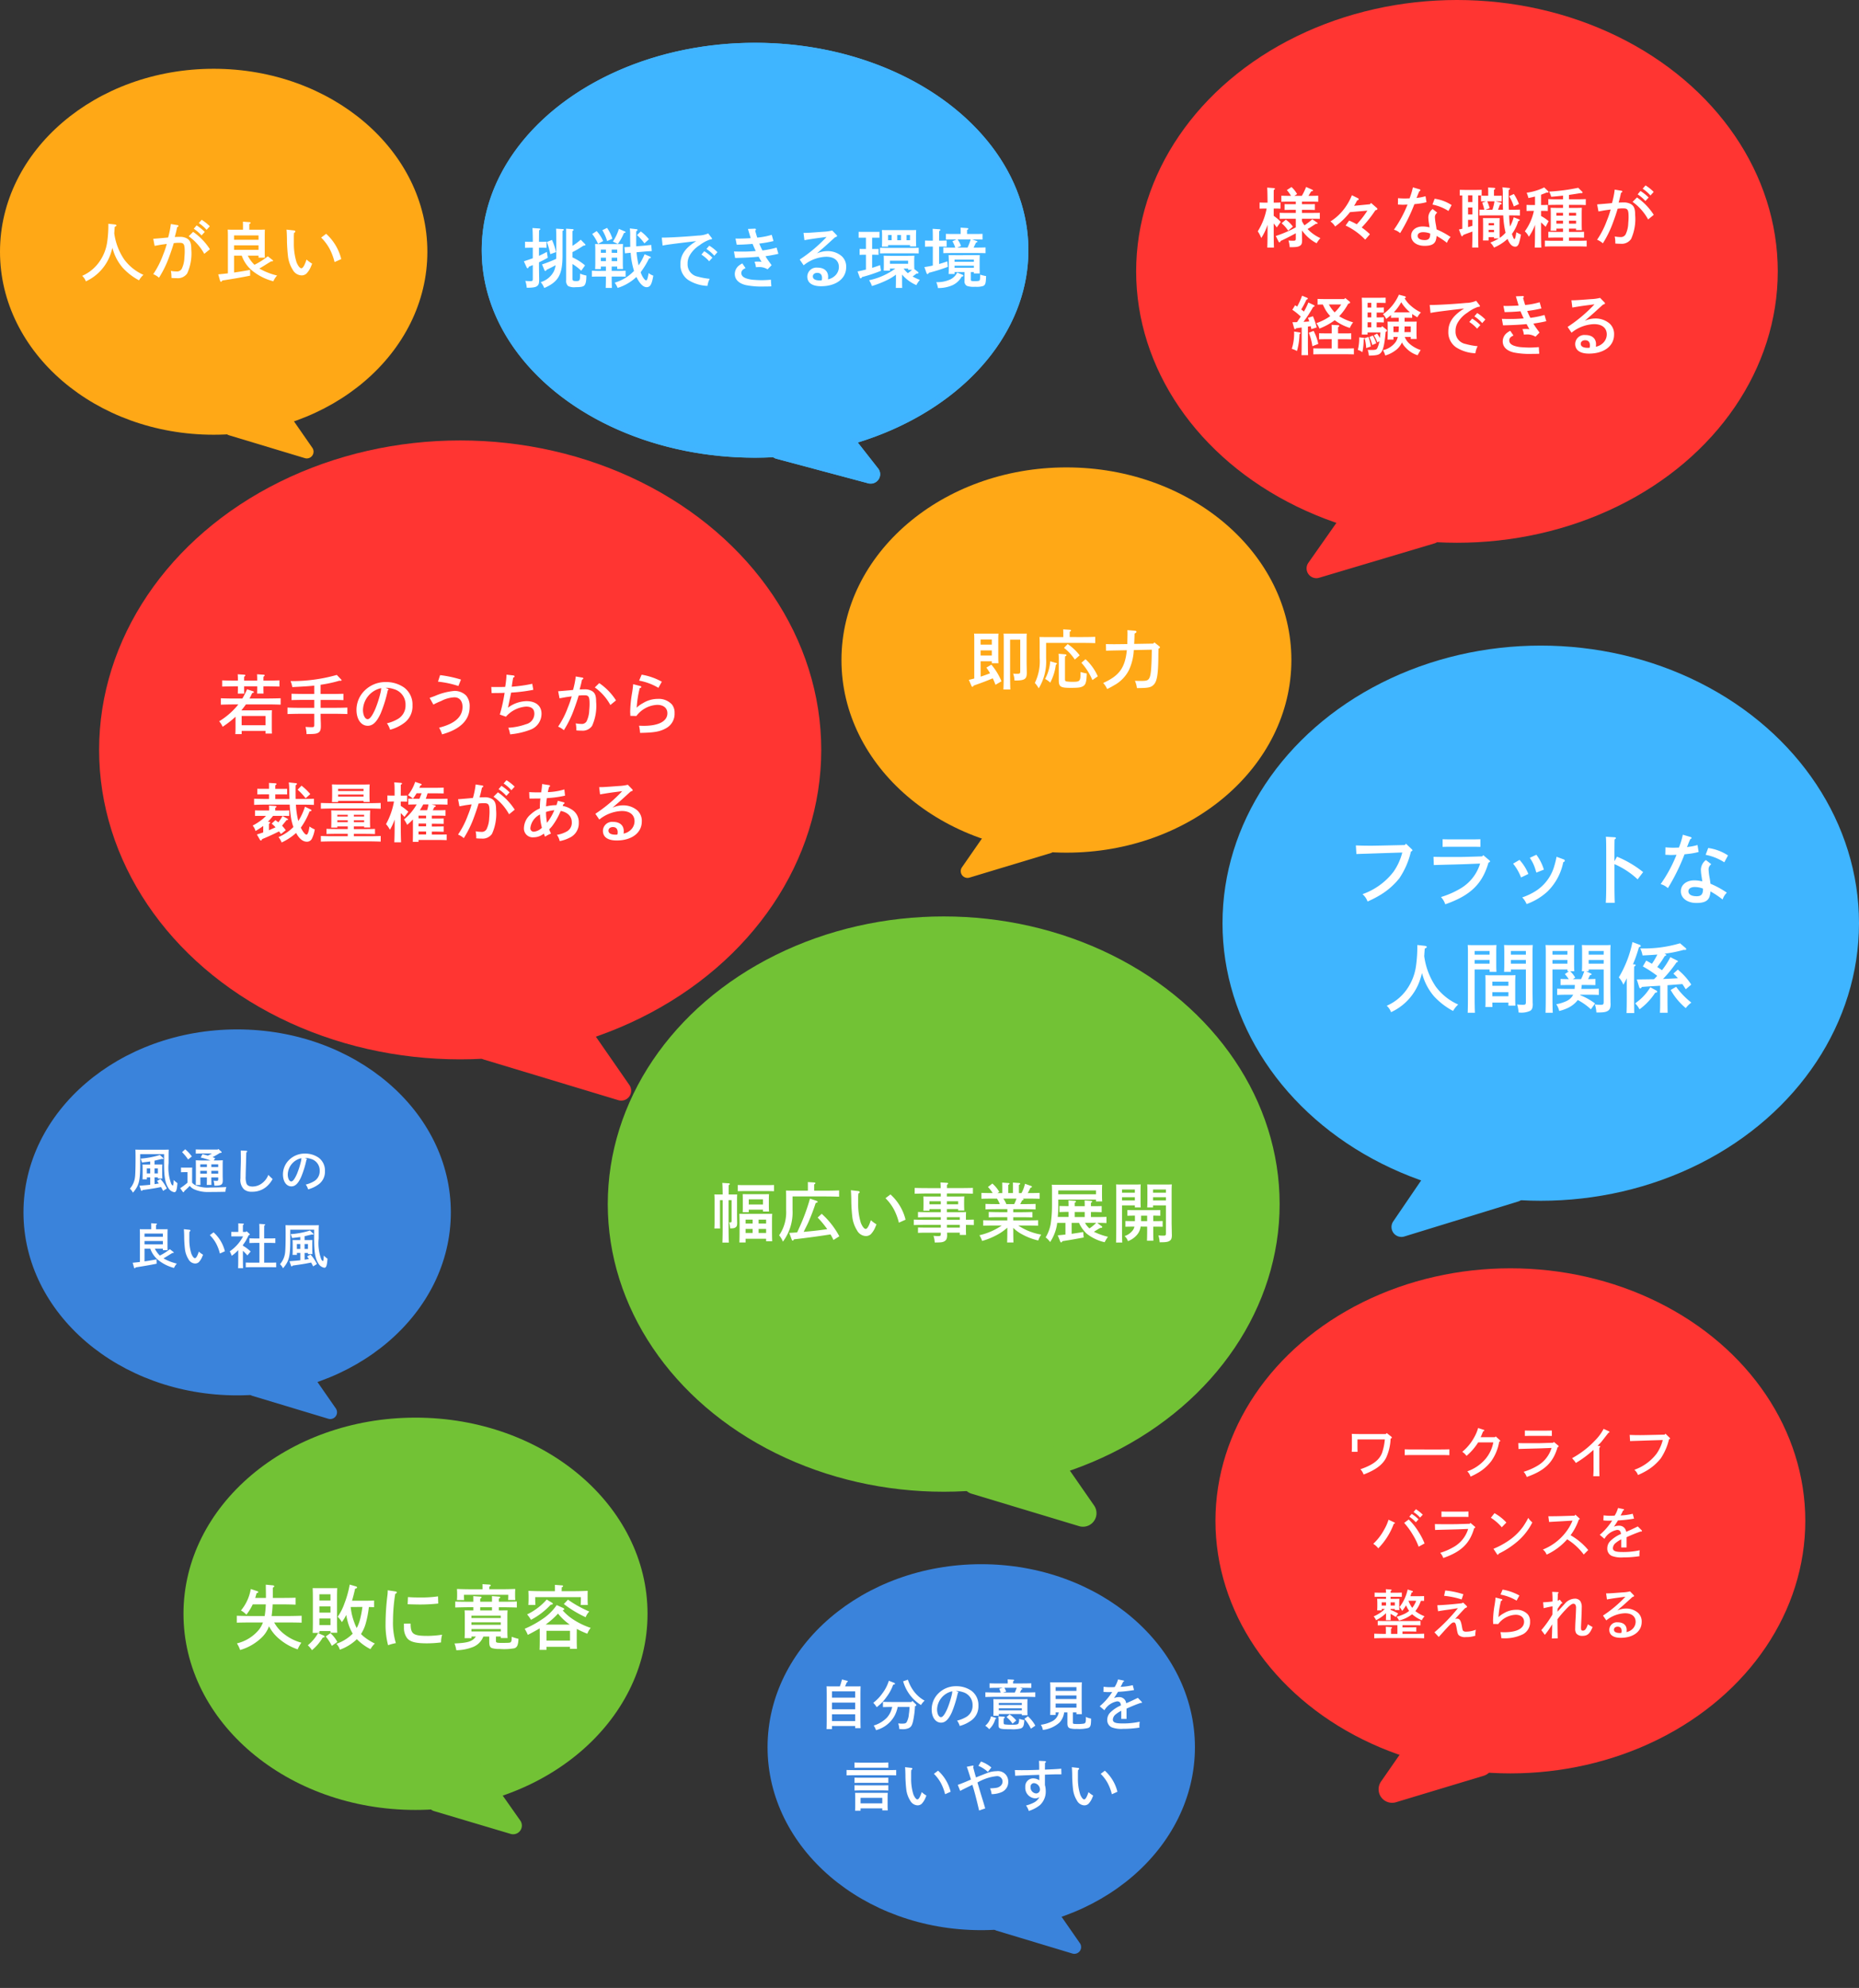
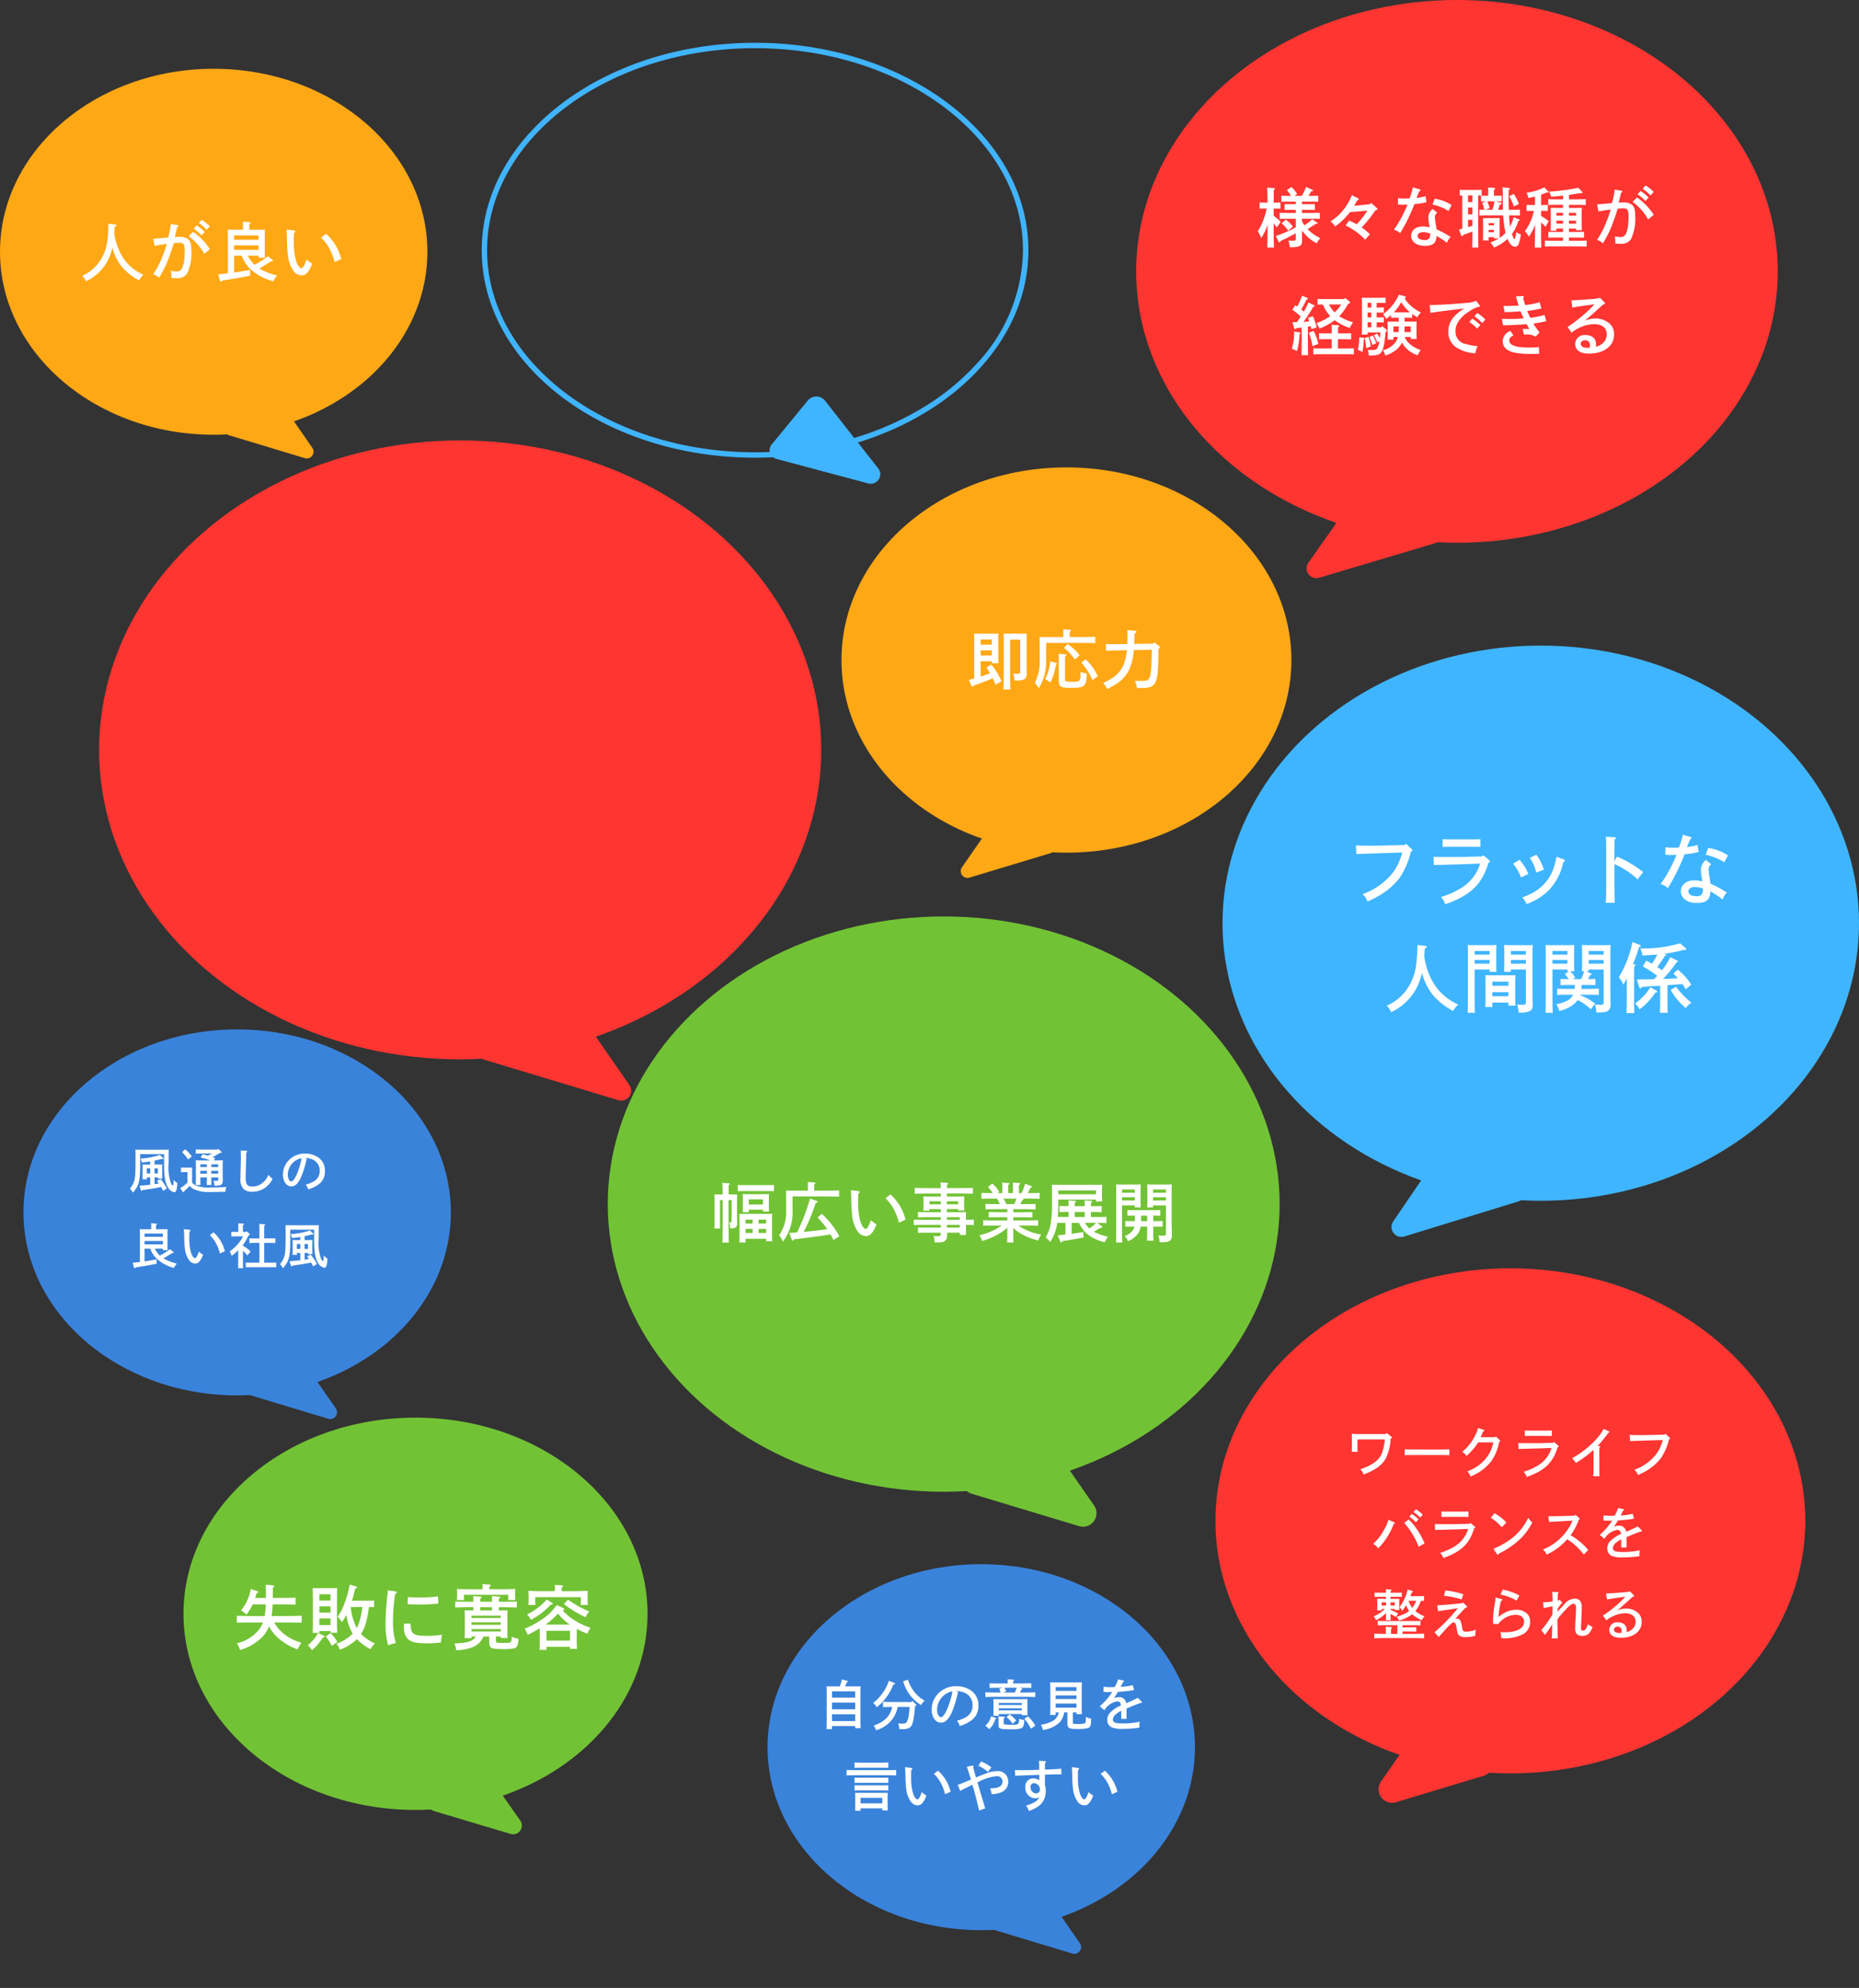
<svg xmlns="http://www.w3.org/2000/svg" width="275" height="294.025" viewBox="0 0 275 294.025">
  <rect x="0" y="0" width="275" height="294.025" fill="#333333" stroke="none" />
  <g id="hitokoto_sp" transform="translate(10269 -3524.724)">
    <ellipse id="楕円形_129" data-name="楕円形 129" cx="43.628" cy="37.352" rx="43.628" ry="37.352" transform="translate(-10001.944 3787.013) rotate(180)" fill="#ff3532" />
    <path id="多角形_22" data-name="多角形 22" d="M5.383,5.416a2,2,0,0,1,3.777,0l4.456,12.778a2,2,0,0,1-1.888,2.659H2.816A2,2,0,0,1,.927,18.194Z" transform="matrix(-0.588, -0.809, 0.809, -0.588, -10063.704, 3798.816)" fill="#ff3532" />
    <ellipse id="楕円形_164" data-name="楕円形 164" cx="53.412" cy="45.769" rx="53.412" ry="45.769" transform="translate(-10254.338 3589.867)" fill="#ff3532" />
    <path id="パス_70150" data-name="パス 70150" d="M6.934.984a1.467,1.467,0,0,1,2.77,0L16.538,20.6a1.468,1.468,0,0,1-1.386,1.95l-13.684.006A1.465,1.465,0,0,1,.083,20.6Z" transform="matrix(-0.588, 0.809, -0.809, -0.588, -10171.022, 3680.172)" fill="#ff3532" />
    <ellipse id="楕円形_151" data-name="楕円形 151" cx="31.61" cy="27.063" rx="31.61" ry="27.063" transform="translate(-10155.455 3756.073)" fill="#3a83db" />
    <path id="多角形_43" data-name="多角形 43" d="M4.324,2.708a1,1,0,0,1,1.888,0l3.861,11.071a1,1,0,0,1-.944,1.329H1.408a1,1,0,0,1-.944-1.329Z" transform="matrix(-0.588, 0.809, -0.809, -0.588, -10104.516, 3810.225)" fill="#3a83db" />
    <ellipse id="楕円形_165" data-name="楕円形 165" cx="47.457" cy="40.138" rx="47.457" ry="40.138" transform="translate(-10006.016 3605) rotate(180)" fill="#ff3532" />
    <path id="パス_70152" data-name="パス 70152" d="M5.992.982A1.445,1.445,0,0,1,8.723.966l5.714,16.693A1.468,1.468,0,0,1,13.061,19.6l-11.622.067A1.434,1.434,0,0,1,.085,17.742Z" transform="matrix(-0.588, -0.809, 0.809, -0.588, -10071.114, 3615.597)" fill="#ff3532" />
    <ellipse id="楕円形_166" data-name="楕円形 166" cx="49.694" cy="42.545" rx="49.694" ry="42.545" transform="translate(-10179.093 3660.266)" fill="#72c235" />
    <path id="多角形_58" data-name="多角形 58" d="M6.394,5.416a2,2,0,0,1,3.777,0l5.467,15.678a2,2,0,0,1-1.888,2.659H2.816A2,2,0,0,1,.927,21.093Z" transform="matrix(-0.588, 0.809, -0.809, -0.588, -10099.013, 3745.4)" fill="#72c235" />
    <ellipse id="楕円形_167" data-name="楕円形 167" cx="47.078" cy="41.057" rx="47.078" ry="41.057" transform="translate(-9994 3702.322) rotate(180)" fill="#3fb5ff" />
    <path id="パス_70151" data-name="パス 70151" d="M5.812.964A1.467,1.467,0,0,1,8.577.988L14.606,17.81a1.431,1.431,0,0,1-1.365,1.923l-11.763-.1a1.483,1.483,0,0,1-1.4-1.947Z" transform="matrix(-0.588, -0.809, 0.809, -0.588, -10058.648, 3712.88)" fill="#3fb5ff" />
    <ellipse id="楕円形_152" data-name="楕円形 152" cx="34.323" cy="29.011" rx="34.323" ry="29.011" transform="translate(-10241.857 3734.396)" fill="#72c235" />
    <path id="パス_70153" data-name="パス 70153" d="M3.86.861A1.288,1.288,0,0,1,6.3.876l3.925,11.13a1.278,1.278,0,0,1-1.207,1.713L1.3,13.672A1.31,1.31,0,0,1,.07,11.943Z" transform="matrix(-0.588, 0.809, -0.809, -0.588, -10189.068, 3791.375)" fill="#72c235" />
    <ellipse id="楕円形_153" data-name="楕円形 153" cx="33.278" cy="28.491" rx="33.278" ry="28.491" transform="translate(-10077.967 3650.836) rotate(180)" fill="#ffa816" />
    <path id="多角形_45" data-name="多角形 45" d="M4.6,2.708a1,1,0,0,1,1.888,0l4.139,11.869a1,1,0,0,1-.944,1.329H1.408a1,1,0,0,1-.944-1.329Z" transform="matrix(-0.588, -0.809, 0.809, -0.588, -10125.074, 3659.84)" fill="#ffa816" />
    <ellipse id="楕円形_154" data-name="楕円形 154" cx="31.61" cy="27.063" rx="31.61" ry="27.063" transform="translate(-10269 3534.896)" fill="#ffa816" />
    <path id="多角形_46" data-name="多角形 46" d="M4.324,2.708a1,1,0,0,1,1.888,0l3.861,11.071a1,1,0,0,1-.944,1.329H1.408a1,1,0,0,1-.944-1.329Z" transform="matrix(-0.588, 0.809, -0.809, -0.588, -10218.062, 3589.051)" fill="#ffa816" />
-     <ellipse id="楕円形_161" data-name="楕円形 161" cx="40.435" cy="30.683" rx="40.435" ry="30.683" transform="translate(-10197.74 3531.052)" fill="#3fb5ff" />
    <path id="パス_70154" data-name="パス 70154" d="M3.587.911a1.4,1.4,0,0,1,2.678.156l4.952,12.873a1.307,1.307,0,0,1-1.229,1.878l-8.483-.5A1.65,1.65,0,0,1,.055,13.289Z" transform="matrix(-0.588, 0.809, -0.809, -0.588, -10136.2, 3591.718)" fill="#3fb5ff" />
    <path id="合体_67_-_アウトライン" data-name="合体 67 - アウトライン" d="M57.451,64.367a.749.749,0,0,0,.678-.384.407.407,0,0,0-.065-.461L54.289,58.7,55.4,58.36a43.844,43.844,0,0,0,10-4.475,35.451,35.451,0,0,0,7.806-6.4,24.928,24.928,0,0,0,6.862-16.8,22.96,22.96,0,0,0-.794-5.976,24.684,24.684,0,0,0-2.283-5.579,28.593,28.593,0,0,0-3.627-5.07,33.89,33.89,0,0,0-4.824-4.436A39.629,39.629,0,0,0,62.678,5.95,44.929,44.929,0,0,0,55.93,3.171a49.231,49.231,0,0,0-7.469-1.759,52.776,52.776,0,0,0-16.053,0A49.23,49.23,0,0,0,24.94,3.171,44.928,44.928,0,0,0,18.191,5.95a39.63,39.63,0,0,0-5.866,3.672A33.89,33.89,0,0,0,7.5,14.058a28.594,28.594,0,0,0-3.627,5.07,24.683,24.683,0,0,0-2.283,5.579,22.886,22.886,0,0,0,0,11.952,24.683,24.683,0,0,0,2.283,5.579A28.593,28.593,0,0,0,7.5,47.306a33.888,33.888,0,0,0,4.824,4.436,39.629,39.629,0,0,0,5.866,3.672,44.928,44.928,0,0,0,6.748,2.779,49.229,49.229,0,0,0,7.468,1.759,52.477,52.477,0,0,0,8.026.614c.887,0,1.784-.022,2.667-.067l.28-.014.227.164a.806.806,0,0,0,.265.123L57.2,64.332a.981.981,0,0,0,.253.034m0,.8a1.775,1.775,0,0,1-.459-.061l-13.325-3.56a1.6,1.6,0,0,1-.526-.246q-1.341.067-2.707.068C18.1,61.365,0,47.628,0,30.682S18.1,0,40.434,0,80.869,13.736,80.869,30.682c0,12.867-10.437,23.883-25.236,28.442l3.06,3.906A1.359,1.359,0,0,1,57.451,65.165Z" transform="translate(-10197.74 3531.052)" fill="#40b4ff" />
    <ellipse id="楕円形_155" data-name="楕円形 155" cx="31.61" cy="27.063" rx="31.61" ry="27.063" transform="translate(-10265.528 3676.976)" fill="#3a83db" />
    <path id="多角形_47" data-name="多角形 47" d="M4.324,2.708a1,1,0,0,1,1.888,0l3.861,11.071a1,1,0,0,1-.944,1.329H1.408a1,1,0,0,1-.944-1.329Z" transform="matrix(-0.588, 0.809, -0.809, -0.588, -10214.589, 3731.129)" fill="#3a83db" />
    <path id="パス_70407" data-name="パス 70407" d="M51.614,2.3H48.181c-.543,0-1.174-.016-1.581-.032.008.287.016.439.016.607V4.226q0,.3-.024.695h.862c-.008-.232-.016-.511-.016-.695V3.093h4.048a8.325,8.325,0,0,1-.431,2.044c-.431,1.046-1.365,1.74-3.178,2.363a2.351,2.351,0,0,1,.471.782c1.78-.679,2.8-1.437,3.329-2.475a7.388,7.388,0,0,0,.663-2.834c.136-.048.176-.088.176-.16a.157.157,0,0,0-.08-.136l-.663-.527Zm9.421,2.251c-.343.016-.91.024-1.277.024H55.7c-.407,0-.934-.008-1.269-.024v.87c.335-.016.862-.024,1.269-.024h4.056c.367,0,.934.008,1.277.024Zm6.746-1.788H65.657a3.674,3.674,0,0,0,.192-.431l.176-.431c.152-.056.176-.08.176-.136s-.032-.08-.112-.1l-.8-.263a6.368,6.368,0,0,1-.623,1.453,7.179,7.179,0,0,1-1.725,2.068,2.444,2.444,0,0,1,.631.6A8.557,8.557,0,0,0,65.29,3.532h2.243a5.319,5.319,0,0,1-1.142,2.427,6.225,6.225,0,0,1-2.707,1.852,1.9,1.9,0,0,1,.487.782c.5-.232.695-.335.982-.5a6.576,6.576,0,0,0,2.092-1.812A6.911,6.911,0,0,0,68.4,3.444c.12-.048.16-.088.16-.144,0-.032-.016-.056-.072-.112l-.6-.543Zm8.71.695-.112.128-1.6.048c-.4.016-.7.016-1.764.016-.91,0-1.086,0-1.788-.016l.032.87c.814-.032,2.515-.064,3.521-.1l1.373-.056A4.61,4.61,0,0,1,74.041,7a9.234,9.234,0,0,1-2.02.878,2.147,2.147,0,0,1,.455.766c2.667-.934,3.912-2.14,4.567-4.407.12-.04.16-.072.16-.128,0-.04-.016-.072-.08-.12Zm-.3-1.685c-.224.008-.559.016-.79.016h-2.4c-.24,0-.575-.008-.8-.016v.806c.224-.008.559-.016.8-.016h2.4c.232,0,.567.008.79.016Zm6.77,2.267c.176-.184.5-.527.543-.575s.966-1.23,1.054-1.349c.112-.032.16-.072.16-.136q0-.048-.1-.1l-.766-.351a6.972,6.972,0,0,1-1.253,1.7A13.656,13.656,0,0,1,79.19,5.863c.064.08.144.184.271.319a2.5,2.5,0,0,1,.279.391,15.62,15.62,0,0,0,2.611-1.94c.008.232.008.575.008.814V7.124a13.636,13.636,0,0,1-.04,1.405h.918c-.008-.24-.024-.838-.024-1.405V5.44c0-.6,0-.878.008-1.142.1-.056.128-.1.128-.144s-.048-.08-.112-.088Zm10.036-1.8-.12.144-2.523.056c-.463.008-.742.016-1.046.016-.639,0-1.07-.008-1.6-.032l.056.91c.439-.016.639-.024.966-.032.479-.016,1.03-.032,1.661-.056L92.6,3.18a6.118,6.118,0,0,1-.926,2.036A7.076,7.076,0,0,1,88.4,7.58a1.83,1.83,0,0,1,.535.774A10.29,10.29,0,0,0,90.056,7.8a7.567,7.567,0,0,0,2.251-1.908,8.522,8.522,0,0,0,1.214-2.81c.12-.056.16-.088.16-.136,0-.032-.024-.064-.064-.1ZM55.733,13.831a4.638,4.638,0,0,1,.966.822l.4-.431a5.81,5.81,0,0,0-1.014-.806Zm-3.7,1.134a6.839,6.839,0,0,1-.647,1.469,8.178,8.178,0,0,1-1.613,2.1,2.6,2.6,0,0,1,.743.663,10.254,10.254,0,0,0,2.291-3.617c.128-.04.168-.064.168-.12a.112.112,0,0,0-.072-.088Zm2.315.471a10.823,10.823,0,0,1,1.269,1.74,9.722,9.722,0,0,1,.87,1.78l.878-.479a9.933,9.933,0,0,0-.846-1.653,9.274,9.274,0,0,0-1.5-1.892Zm.758-.918a4.9,4.9,0,0,1,.966.83l.4-.439a5.389,5.389,0,0,0-1.014-.8Zm9.046.918-.112.128-1.6.048c-.4.016-.7.016-1.764.016-.91,0-1.086,0-1.788-.016l.032.87c.814-.032,2.515-.064,3.521-.1l1.373-.056a4.61,4.61,0,0,1-2.116,2.659,9.234,9.234,0,0,1-2.02.878,2.147,2.147,0,0,1,.455.766c2.667-.934,3.912-2.14,4.567-4.407.12-.04.16-.072.16-.128,0-.04-.016-.072-.08-.12Zm-.3-1.685c-.224.008-.559.016-.79.016h-2.4c-.24,0-.575-.008-.8-.016v.806c.224-.008.559-.016.8-.016h2.4c.232,0,.567.008.79.016Zm3.321.926a7.149,7.149,0,0,1,1.613,1.405l.679-.7A7,7,0,0,0,67.709,14Zm.9,5.373a.206.206,0,0,0,.136.1c.056,0,.088-.048.12-.16A12.843,12.843,0,0,0,71.086,18.2a9.042,9.042,0,0,0,2.22-2.834,2.824,2.824,0,0,1-.6-.671,11.8,11.8,0,0,1-.774,1.3,8.619,8.619,0,0,1-1.725,1.772,11.877,11.877,0,0,1-2.651,1.5Zm7.712-4.75c.511-.032.687-.04,1.238-.072.447-.024.8-.04,1.006-.056l1.222-.072a7.29,7.29,0,0,1-1.038,1.772,8.028,8.028,0,0,1-3.345,2.507,1.637,1.637,0,0,1,.551.75,9.09,9.09,0,0,0,3.042-2.267,8.944,8.944,0,0,1,2.451,2.251l.663-.663a9.466,9.466,0,0,0-2.611-2.188,8.615,8.615,0,0,0,1.214-2.307c.1-.032.144-.064.144-.112,0-.024-.016-.048-.056-.08l-.591-.543-.12.152-1.565.048c-.766.024-1.142.032-2.315.04Zm10.2-2.068a4.34,4.34,0,0,1-.5,1.126,5.328,5.328,0,0,1-.559.024,6.689,6.689,0,0,1-1.078-.064l-.032.75a5.731,5.731,0,0,0,.719.04c.168,0,.255,0,.583-.016A9.213,9.213,0,0,1,83.278,17.2l.695.591a2.748,2.748,0,0,1,1.868-1.317c.375,0,.511.152.583.6a5.03,5.03,0,0,0-1.589,1.054,1.5,1.5,0,0,0-.439,1.062,1.159,1.159,0,0,0,.679,1.134,4,4,0,0,0,1.661.216,15.38,15.38,0,0,0,2.427-.184,1.426,1.426,0,0,1-.016-.24,5.476,5.476,0,0,1,.048-.631,11.319,11.319,0,0,1-2.571.255c-1.03,0-1.4-.152-1.4-.583a1.062,1.062,0,0,1,.439-.774,4.042,4.042,0,0,1,.8-.511v1.2h.782V17.551c.918-.407,1.333-.575,2.068-.838h.1c.064,0,.112-.024.112-.072a.173.173,0,0,0-.048-.112l-.567-.567c-.671.327-1.341.639-1.725.79a1.01,1.01,0,0,0-1.07-.9,1.756,1.756,0,0,0-.743.152c.152-.208.431-.647.6-.934a19.007,19.007,0,0,0,2.379-.263l-.192-.719a9.38,9.38,0,0,1-1.8.248,5.422,5.422,0,0,0,.359-.719c.12-.048.152-.08.152-.128a.093.093,0,0,0-.08-.088ZM55.27,26.278c.064-.176.12-.351.184-.543.136-.04.192-.072.192-.128s-.048-.088-.152-.12l-.631-.2a6.48,6.48,0,0,1-1.2,2.595,3.007,3.007,0,0,1,.391.575,7.021,7.021,0,0,0,.575-.83,3.774,3.774,0,0,0,.455.822,3.541,3.541,0,0,1-.583.391,7.153,7.153,0,0,1-1.269.479,2.631,2.631,0,0,1,.351.559,5.136,5.136,0,0,0,1.9-.9l.04-.032a5.233,5.233,0,0,0,1.437.894,1.805,1.805,0,0,1,.407-.591A5.243,5.243,0,0,1,56,28.481a4.87,4.87,0,0,0,.822-1.525c.16.008.311.008.471.016v-.711c-.224.008-.559.016-.8.016Zm.862.679A4.21,4.21,0,0,1,55.542,28a4,4,0,0,1-.559-1.046Zm-3.776,2.874c-.016-.192-.016-.519-.016-.942.248.136.575.327.766.463l.351-.511a6.417,6.417,0,0,0-1.118-.535v-.144h.623v.16h.679a5.642,5.642,0,0,1-.024-.687v-.279c0-.255.008-.559.024-.7-.279.008-.527.008-.886.008H52.34v-.3H53.2c.232,0,.567.008.8.016v-.631c-.232.008-.567.016-.8.016H52.34v-.232c.112-.072.152-.112.152-.16s-.048-.072-.136-.08l-.719-.056c.016.128.016.3.024.527h-.886c-.232,0-.567-.008-.8-.016v.631c.232-.008.567-.016.8-.016h.886v.3H51.23c-.351,0-.6,0-.878-.008.008.144.024.447.024.7v.279c0,.4-.008.5-.024.743h.671v-.216h.463a4.985,4.985,0,0,1-1.653,1.1,2.075,2.075,0,0,1,.351.567,5.646,5.646,0,0,0,1.477-1.038c0,.447,0,.782-.016,1.038Zm-.695-2.172h-.639v-.471h.639Zm.679,0v-.471h.623v.471Zm-.7,4.192h-.12c-.463,0-1.182-.016-1.6-.032V32.5c.431-.016,1.15-.032,1.6-.032h4.192c.487,0,1.166.016,1.589.032v-.679c-.407.016-1.086.032-1.589.032H54.1v-.359h.918c.327,0,.822.008,1.118.024v-.655c-.3.016-.79.024-1.118.024H54.1v-.319h1.541c.3,0,.822.008,1.118.024v-.663c-.279.016-.8.024-1.118.024H51.558c-.351,0-.806-.008-1.118-.024v.663c.335-.016.782-.024,1.118-.024h1.788v1.285H52.4v-.766c.112-.064.152-.112.152-.16s-.056-.072-.144-.08l-.782-.048c.016.271.016.367.016.735Zm7.824.455c.3-.335.934-1.038,1.19-1.317.695-.735.814-.83,1.038-.83s.3.168.439.974c.1.591.16.79.327.942a1.462,1.462,0,0,0,1.038.248,3.915,3.915,0,0,0,1.389-.208c-.008-.1-.016-.136-.016-.184a4.861,4.861,0,0,1,.08-.695,3.951,3.951,0,0,1-1.437.287.625.625,0,0,1-.423-.112c-.08-.072-.112-.16-.2-.671-.16-.878-.327-1.142-.743-1.142a.964.964,0,0,0-.271.04c.176-.176.208-.216.407-.439.431-.471.934-1.014,1.086-1.158.247-.1.279-.128.279-.2s-.056-.136-.583-.623a.519.519,0,0,1-.279.112c-1.389.16-2.595.255-3.537.287l.112.886c.375-.064.695-.12,1.461-.224.487-.064.766-.12,1.477-.232a26.372,26.372,0,0,1-3.473,3.577Zm.79-6.084a12.515,12.515,0,0,1,2.595.535l.255-.766a12.333,12.333,0,0,0-2.683-.559Zm7.609.255c-.032.391-.056.567-.128,1.046a14.944,14.944,0,0,0-.24,2.379c0,.08.016.216.016.351v.128l.75.016a3.394,3.394,0,0,1,2.571-1.373c.766,0,1.253.4,1.253,1.03,0,.99-1.07,1.557-2.93,1.557-.12,0-.319-.008-.567-.016a4.739,4.739,0,0,1,.128.886,6.08,6.08,0,0,0,3.233-.591,2.017,2.017,0,0,0,1.022-1.86,1.6,1.6,0,0,0-.327-1.054,2.208,2.208,0,0,0-1.74-.687,3.48,3.48,0,0,0-1.836.527,3.016,3.016,0,0,0-.766.559,12.707,12.707,0,0,1,.375-2.419c.12-.024.192-.072.192-.136s-.04-.1-.128-.12Zm.735-.439a7.145,7.145,0,0,1,2.379.894l.415-.758a7.758,7.758,0,0,0-2.483-.87Zm8.439,2.108.551-.782c.12-.016.16-.04.16-.088,0-.032-.024-.04-.08-.1l-.3-.391a.914.914,0,0,1-.319.16c.016-.519.032-.878.04-1.078.08-.056.1-.08.1-.12s-.04-.072-.1-.072l-.846-.04a12.142,12.142,0,0,1,.048,1.421,13.678,13.678,0,0,1-1.389.12l.08.878c.375-.1,1.1-.248,1.309-.279l-.016,1.222a15.537,15.537,0,0,1-1.637,2.3l.519.695a10.989,10.989,0,0,0,.9-1.253c.1-.16.112-.168.192-.3-.016,1.054-.024,1.365-.064,2.092l.878-.024c-.016-.423-.032-1.365-.04-2.818a14.244,14.244,0,0,1,1.134-1.341c.623-.679.99-.958,1.23-.958a.428.428,0,0,1,.255.1.866.866,0,0,1,.128.567c0,.224-.024.83-.064,1.557s-.056,1.1-.056,1.413a1.286,1.286,0,0,0,.152.75,1.081,1.081,0,0,0,.91.367c.75,0,1.094-.3,1.509-1.3-.176-.1-.495-.279-.7-.407-.232.679-.431.934-.727.934-.24,0-.287-.08-.287-.519,0-.072.008-.144.008-.208.064-1.23.1-2.331.1-2.675A1.666,1.666,0,0,0,80.4,27a.98.98,0,0,0-.806-.359A2.016,2.016,0,0,0,78.1,27.4c-.279.3-.535.575-1.07,1.174Zm7.305-1.389c1.07-.184,1.261-.208,2.731-.4a17.976,17.976,0,0,1-3.313,2.786l.487.711A4.652,4.652,0,0,1,87.022,28.8c.982,0,1.565.471,1.565,1.269a1.471,1.471,0,0,1-.383.974,1.776,1.776,0,0,1-.966.543,1.968,1.968,0,0,0,.024-.311c0-.711-.5-1.134-1.317-1.134a1.128,1.128,0,0,0-1.253,1.1c0,.766.6,1.19,1.7,1.19,1.844,0,3.09-.942,3.09-2.331a1.729,1.729,0,0,0-.551-1.373,2.658,2.658,0,0,0-1.733-.623,3.209,3.209,0,0,0-1.325.287c.24-.208.407-.359.519-.455.447-.375.878-.774,1.309-1.166.1-.08.232-.216.415-.375.216-.072.24-.088.24-.16,0-.04-.016-.072-.072-.128l-.527-.543a5.42,5.42,0,0,1-1.086.152c-1.892.144-1.988.144-2.451.144Zm2.132,4.95c-.08.008-.152.016-.216.016-.575,0-.878-.176-.878-.5,0-.255.224-.439.543-.439.383,0,.591.224.591.639A.956.956,0,0,1,86.471,31.707Z" transform="translate(-10115.63 3734.528)" fill="#fff" />
-     <path id="パス_70414" data-name="パス 70414" d="M29.438,6.128c.23-.287.46-.575.671-.881h3.219c.594,0,1.408.019,1.916.038V4.337c-.489.019-1.313.038-1.916.038H30.636c.134-.24.259-.508.4-.8.211-.057.249-.086.249-.153s-.038-.086-.172-.134l-.834-.278a12.285,12.285,0,0,1-.7,1.37H28.3c-.546,0-1.408-.019-1.907-.038v.948c.517-.019,1.38-.038,1.907-.038h.68c-.115.144-.23.3-.364.441a10.893,10.893,0,0,1-2.462,2.05,3.271,3.271,0,0,1,.508.814,14.017,14.017,0,0,0,1.907-1.485V8.629c0,.469-.01.786-.029,1.016h.939V9.166h3.535v.393h.939c-.01-.22-.019-.546-.019-1v-1.6c0-.307.01-.68.019-.853-.326.019-.623.019-1.054.019Zm.038,2.2V6.962h3.535v1.37ZM32.7,2.574h.46c.584,0,1.4.019,1.907.038v-.92c-.489.019-1.3.038-1.907.038H32.7V1.712c0-.307,0-.374.01-.565.125-.086.172-.134.172-.192s-.057-.086-.163-.1L31.747.792c.019.144.029.508.029.92v.019H29.841V1.712c0-.307,0-.374.01-.565.125-.086.172-.134.172-.192s-.057-.086-.163-.1L28.892.792c.019.144.029.508.029.92v.019H28.5c-.546,0-1.408-.019-1.907-.038v.92c.517-.019,1.38-.038,1.907-.038h.422v.182c0,.393-.01.661-.019.891h.958c-.01-.182-.019-.489-.019-.891V2.574h1.935v.182c0,.393-.01.661-.019.891h.958c-.01-.182-.019-.489-.019-.891Zm10.51,4.062c.584,0,1.4.019,1.907.038V5.716c-.489.029-1.3.038-1.907.038h-2.05V4.586h1.657c.508,0,1.265.01,1.715.029V3.676c-.422.01-1.188.029-1.715.029H41.155V2.344a19.267,19.267,0,0,0,2.778-.6,1.349,1.349,0,0,0,.192.01c.086,0,.134-.029.134-.1,0-.038-.029-.057-.086-.115L43.551.888a24.128,24.128,0,0,1-6.841.91,3.8,3.8,0,0,1,.259.891c1.954-.105,2.52-.134,3.248-.22V3.7H38.578c-.5,0-1.332-.019-1.725-.029v.939c.412-.01,1.245-.029,1.725-.029h1.638V5.755h-2.05c-.546,0-1.408-.01-1.907-.038v.958c.517-.019,1.38-.038,1.907-.038h2.05V8.217c0,.364-.038.4-.393.4-.287,0-.5-.01-.9-.038a4.748,4.748,0,0,1,.153,1.063c1.178-.01,1.447-.038,1.744-.211.268-.163.374-.422.374-.948,0-.144,0-.422-.01-.594-.029-.7-.019-.881-.029-1.255Zm7.569-3.842a3.59,3.59,0,0,1,1.178.182,2.357,2.357,0,0,1,1.763,2.366,2.292,2.292,0,0,1-1.054,2.012,5.769,5.769,0,0,1-1.7.69,3.243,3.243,0,0,1,.469.948,6.149,6.149,0,0,0,2.012-.948,3.049,3.049,0,0,0,1.3-2.654,3.113,3.113,0,0,0-1.274-2.663A4.633,4.633,0,0,0,50.8,1.942,4.361,4.361,0,0,0,47.67,3.2a4,4,0,0,0-1.207,2.845c0,1.4.68,2.366,1.667,2.366.747,0,1.332-.565,1.907-1.82A19.8,19.8,0,0,0,51.1,3.149c.067-.029.105-.057.105-.105s-.019-.067-.105-.105Zm-.661.048A3.4,3.4,0,0,1,50,3.59a16.436,16.436,0,0,1-.766,2.366c-.441.987-.8,1.475-1.121,1.475-.383,0-.69-.6-.69-1.38A3.408,3.408,0,0,1,50.113,2.842Zm7.722,2.434a9.265,9.265,0,0,1,1.121-.517A4.674,4.674,0,0,1,60.949,4.2c.738,0,1.2.537,1.2,1.408,0,1.485-1.14,2.5-3.468,3.085a4.051,4.051,0,0,1,.441.987c2.7-.747,4.081-2.117,4.081-4.062a2.42,2.42,0,0,0-.517-1.677,2.425,2.425,0,0,0-1.715-.69,9.208,9.208,0,0,0-2.9.747c-.412.153-.537.2-.786.287Zm.68-3.392a14.411,14.411,0,0,1,3.018.642l.383-.948A17.373,17.373,0,0,0,58.832.917Zm10.05,5.183a4.377,4.377,0,0,1,2.98-1.495c.824,0,1.226.354,1.226,1.063a1.6,1.6,0,0,1-1.236,1.542A9.164,9.164,0,0,1,68.92,8.7a4.174,4.174,0,0,1,.268.977,11.147,11.147,0,0,0,2.932-.661,2.513,2.513,0,0,0,1.715-2.4c0-1.15-.843-1.849-2.223-1.849a4.725,4.725,0,0,0-2.74.968c.182-.843.2-.968.24-1.14.134-.642.172-.834.23-1.092a24.5,24.5,0,0,0,3.277-.412L72.465,2.2a21.657,21.657,0,0,1-3.037.431c.086-.594.1-.68.211-1.332.144-.057.211-.125.211-.192s-.086-.134-.192-.144l-1-.115a14.023,14.023,0,0,1-.2,1.811c-.8.029-1.178.019-1.514.019-.192,0-.287,0-.537-.01l.048.91c.172-.01.364-.01,1.121-.019.038,0,.546,0,.8-.029a25.062,25.062,0,0,1-.709,3.219Zm10.328-5.95a12.513,12.513,0,0,1-.4,1.993c-.546.057-1.428.134-2.2.192l.2,1.044c.316-.048.326-.057.6-.105.527-.1.546-.086,1.2-.182A13.244,13.244,0,0,1,77.735,5.7a12.868,12.868,0,0,1-1.447,2.836,3,3,0,0,1,.853.527,15.751,15.751,0,0,0,1.542-3.19c.24-.642.527-1.5.642-1.926a5.467,5.467,0,0,1,.853-.048c.642,0,.766.2.766,1.313,0,.24-.019.546-.048.872a4.036,4.036,0,0,1-.4,1.677.809.809,0,0,1-.776.374,4.464,4.464,0,0,1-.824-.086,4.892,4.892,0,0,1,.086,1.044c.163.019.517.038.8.038a1.681,1.681,0,0,0,1.533-.709,7.148,7.148,0,0,0,.6-3.564c0-.929-.172-1.341-.671-1.619a2.116,2.116,0,0,0-1.063-.22c-.22,0-.546.01-.709.019.182-.661.22-.824.354-1.447.163-.086.192-.115.192-.182s-.057-.115-.144-.125ZM81.72,2.737a7.8,7.8,0,0,1,2.3,2.6l.834-.68a8.817,8.817,0,0,0-2.481-2.558Zm5.672-.479c-.038.469-.067.68-.153,1.255a17.933,17.933,0,0,0-.287,2.855c0,.1.019.259.019.422v.153l.9.019a4.073,4.073,0,0,1,3.085-1.648c.92,0,1.5.479,1.5,1.236,0,1.188-1.284,1.868-3.516,1.868-.144,0-.383-.01-.68-.019a5.687,5.687,0,0,1,.153,1.063c2.117-.038,2.951-.182,3.88-.709a2.421,2.421,0,0,0,1.226-2.232,1.92,1.92,0,0,0-.393-1.265,2.65,2.65,0,0,0-2.089-.824,4.176,4.176,0,0,0-2.2.632,3.62,3.62,0,0,0-.92.671,15.249,15.249,0,0,1,.45-2.9c.144-.029.23-.086.23-.163s-.048-.115-.153-.144Zm.881-.527A8.574,8.574,0,0,1,91.128,2.8l.5-.91A9.309,9.309,0,0,0,88.647.849ZM38.262,20.075c.584,0,1.4.01,1.907.038V19.2c-.479.029-1.3.038-1.907.038h-.8c-.01-.326-.01-.68-.01-1.054,0-.632,0-.728.01-.987.144-.077.192-.125.192-.192s-.048-.1-.153-.105l-1.054-.115a7.2,7.2,0,0,1,.067,1c0,.22.019.872.038,1.456h-2.1v-.68h.987c.259,0,.565,0,.766.01v-.843c-.211.01-.556.01-.766.01h-.987V17.21c.125-.077.182-.134.182-.192s-.067-.086-.172-.1l-.948-.057c.01.326.01.441.01.872h-.968c-.2,0-.556,0-.766-.01v.843c.2-.01.508-.01.766-.01h.968v.68h-.3c-.556,0-1.418-.019-1.907-.038v.91c.517-.029,1.38-.038,1.907-.038h3.363a15.407,15.407,0,0,0,.22,2.108,7.486,7.486,0,0,0,.326,1.207,6.993,6.993,0,0,1-2.2,1.485,3.333,3.333,0,0,1,.46.8,8.648,8.648,0,0,0,2.137-1.408c.469.862,1,1.293,1.6,1.293a.8.8,0,0,0,.719-.412,4.605,4.605,0,0,0,.441-1.408,3.288,3.288,0,0,1-.776-.431c-.115.8-.268,1.207-.45,1.207-.2,0-.546-.441-.834-1.035a10.879,10.879,0,0,0,1.293-2.4c.259-.057.278-.077.278-.153,0-.048-.048-.105-.134-.144l-.824-.4A9.4,9.4,0,0,1,37.86,22.5a12.233,12.233,0,0,1-.354-2.424ZM36,23.85a8.626,8.626,0,0,0-.546-.671c.134-.163.364-.441.68-.834h.057c.105,0,.153-.029.153-.077s-.038-.077-.1-.115l-.719-.4a7.945,7.945,0,0,1-.623.939c-.134-.105-.268-.211-.431-.326l-.556.517a4.477,4.477,0,0,1,.575.546c-.326.144-.642.287-.977.431v-.948c.134-.086.182-.134.182-.192s-.057-.086-.172-.1l-.163-.01a10.964,10.964,0,0,0,.757-.872h1.629c.259,0,.565,0,.766.01v-.824c-.211.01-.565.019-.766.019h-1.3v-.383c.125-.077.182-.134.182-.192s-.067-.086-.172-.1l-.939-.057c.019.287.019.412.019.728H32.207c-.2,0-.546-.01-.757-.019v.824c.2-.01.5-.01.757-.01h.872a5.033,5.033,0,0,1-.623.575,8.979,8.979,0,0,1-1.351.862,2,2,0,0,1,.422.8,10.707,10.707,0,0,0,1.14-.747v.958c-.335.115-.651.22-.939.3l.46.8a.206.206,0,0,0,.144.1c.057,0,.115-.067.172-.211.853-.345,1.792-.776,2.5-1.14.086.115.182.249.287.393Zm1.753-5.988a8.968,8.968,0,0,1,1.188,1.265l.69-.613a8.208,8.208,0,0,0-1.3-1.245ZM45.17,23.3v.383H43.551c-.5,0-1.121-.01-1.523-.029v.766c.4-.019,1.025-.029,1.523-.029H45.17v.354H43.1c-.546,0-1.408-.01-1.907-.038v.834c.517-.019,1.38-.038,1.907-.038H48.14c.584,0,1.4.019,1.907.038v-.834c-.489.029-1.3.038-1.907.038H46.07V24.4h1.61c.441,0,1.111.01,1.523.029v-.766c-.412.019-1.083.029-1.523.029H46.07V23.3h1.523v.153h.9c-.019-.22-.029-.546-.029-1v-.68c0-.307.019-.68.029-.853-.335.01-.623.019-1.054.019h-3.66c-.431,0-.719-.01-1.054-.019.01.172.019.546.019.853v.68c0,.479-.01.8-.019,1.016h.9V23.3Zm0-1.466H43.627v-.259H45.17Zm.9,0v-.259h1.523v.259Zm-.9.556v.278H43.627v-.278Zm.9,0h1.523v.278H46.07ZM43.742,19.51h3.765v.172h.91c-.019-.22-.029-.546-.029-1v-.747c0-.307.01-.68.029-.853-.335.01-.632.019-1.063.019H43.886c-.422,0-.719-.01-1.054-.019.019.172.029.546.029.853v.747c0,.469-.01.786-.029,1.016h.91Zm0-1.447v-.326h3.765v.326Zm0,.517h3.765v.3H43.742Zm6.3,1.245c-.489.019-1.3.038-1.907.038H43.1c-.546,0-1.408-.019-1.907-.038v.853c.517-.019,1.38-.038,1.907-.038H48.14c.584,0,1.4.019,1.907.038ZM57.605,21.7h.881c.316,0,.853.01,1.15.019V20.88c-.287.019-.776.029-1.15.029H57.74c.1-.172.144-.278.23-.46.163-.048.211-.086.211-.153s-.048-.105-.134-.125l-.479-.125h1.025c.364,0,.977.019,1.332.029v-.881c-.326.01-.948.019-1.332.019H56.714c.1-.268.182-.546.268-.814h1.035c.393,0,.987.01,1.341.019v-.862c-.354.019-.948.029-1.341.029H55.766c.048-.105.086-.22.134-.326l.077-.038c.1-.048.125-.077.125-.125s-.019-.077-.144-.115l-.814-.278a6.363,6.363,0,0,1-1.063,1.974,3.154,3.154,0,0,1,.728.517,6.914,6.914,0,0,0,.546-.8h.738c-.105.278-.211.546-.316.814h-.316c-.422,0-.968-.01-1.332-.019v.881c.412-.019.824-.019,1.236-.029A7.92,7.92,0,0,1,53.5,22.259a5.608,5.608,0,0,1,.46.8,8.128,8.128,0,0,0,.853-.8v1.916c0,.613-.01,1.063-.019,1.4h.843v-.278h3.018c.316,0,.853.019,1.15.029v-.843c-.287.01-.786.019-1.15.019H57.605v-.441h.613c.316,0,.853.019,1.14.029v-.8c-.287.01-.776.019-1.14.019h-.613v-.412h.613c.316,0,.853.01,1.14.019v-.8c-.287.01-.776.019-1.14.019h-.613Zm-.843,0v.412H55.641V21.7Zm-.929-.8a9.683,9.683,0,0,0,.508-.862h.766a4.5,4.5,0,0,1-.2.862Zm-.192,3.583v-.441h1.121v.441Zm1.121-1.61v.412H55.641v-.412Zm-3.756-3.257h.182c.259,0,.556.01.766.019v-.91c-.22.01-.565.019-.766.019h-.182c.01-.537.01-1.073.01-1.61.134-.077.182-.134.182-.182s-.057-.086-.144-.1l-1.006-.077a7.549,7.549,0,0,1,.048.929c.01.345,0,.69.01,1.035H51.8c-.211,0-.556-.01-.766-.019v.91c.2-.01.508-.019.766-.019h.211a10.839,10.839,0,0,1-1.178,3.344,4.119,4.119,0,0,1,.575.834,7.63,7.63,0,0,0,.7-1.514v.565c0,1.236-.019,2.175-.048,2.8h1c-.029-.613-.048-1.542-.048-2.8V21.32a7.74,7.74,0,0,1,.546.575l.575-.776a7.574,7.574,0,0,0-1.121-.862Zm15.224-2.673a5.834,5.834,0,0,1,1.15,1l.479-.527a6.428,6.428,0,0,0-1.207-.958ZM66.736,18.9a7.8,7.8,0,0,1,2.3,2.6l.834-.68a8.984,8.984,0,0,0-2.481-2.568Zm.747-1.111a5.775,5.775,0,0,1,1.15.987l.479-.517a6.931,6.931,0,0,0-1.207-.968Zm-3.392-.7a12.511,12.511,0,0,1-.4,1.993c-.546.057-1.428.134-2.2.192l.2,1.044c.316-.048.326-.057.6-.105.527-.1.546-.086,1.2-.182a13.244,13.244,0,0,1-.556,1.638A12.868,12.868,0,0,1,61.486,24.5a3,3,0,0,1,.853.527,15.752,15.752,0,0,0,1.543-3.19c.24-.642.527-1.5.642-1.926a5.467,5.467,0,0,1,.853-.048c.642,0,.766.2.766,1.313,0,.24-.019.546-.048.872a4.036,4.036,0,0,1-.4,1.677.809.809,0,0,1-.776.374,4.464,4.464,0,0,1-.824-.086,4.892,4.892,0,0,1,.086,1.044c.163.019.517.038.8.038a1.68,1.68,0,0,0,1.533-.709,7.147,7.147,0,0,0,.6-3.564c0-.929-.172-1.341-.671-1.619a2.116,2.116,0,0,0-1.063-.22c-.22,0-.546.01-.709.019.182-.661.22-.824.354-1.447.163-.086.192-.115.192-.182s-.057-.115-.144-.125ZM76.24,19.5a4.484,4.484,0,0,1-.2.651,6.445,6.445,0,0,0-1.533.182c.019-.354.057-.8.125-1.226a15.52,15.52,0,0,0,2.683-.364l-.1-.92a9.544,9.544,0,0,1-2.443.4c.029-.163.038-.211.1-.45.019-.067.038-.163.067-.287.144-.1.153-.105.153-.182a.125.125,0,0,0-.125-.115l-1.044-.163a9.43,9.43,0,0,1-.144,1.236h-.469c-.393,0-.738-.01-1.3-.038l.038.939a1.107,1.107,0,0,0,.163.01c.307,0,.8,0,1.456-.01-.038.4-.067.632-.086,1.475a4.584,4.584,0,0,0-1.322.853,2.747,2.747,0,0,0-1.025,2.041,1.3,1.3,0,0,0,1.447,1.37,2.363,2.363,0,0,0,1.495-.546c.067.2.105.278.182.46a4.08,4.08,0,0,1,.881-.46,5.662,5.662,0,0,1-.268-.632,4.764,4.764,0,0,0,.422-.46,9.639,9.639,0,0,0,1.006-1.648c.1-.2.23-.508.278-.613,1.044.211,1.638.824,1.638,1.677a1.462,1.462,0,0,1-.661,1.313,4.319,4.319,0,0,1-1.542.546,2.555,2.555,0,0,1,.412.929,5.4,5.4,0,0,0,1.466-.5,2.333,2.333,0,0,0,1.36-2.213,2.184,2.184,0,0,0-1.14-2.012,3.454,3.454,0,0,0-1.245-.479c.048-.105.057-.144.115-.268.125-.067.163-.105.163-.163,0-.038-.048-.086-.115-.105Zm-2.625,2.031a8,8,0,0,0,.278,1.964,1.977,1.977,0,0,1-1.207.584.5.5,0,0,1-.5-.556A2.558,2.558,0,0,1,73.615,21.531Zm.881-.374a5.488,5.488,0,0,1,1.236-.259,8.373,8.373,0,0,1-1.083,1.859A8.714,8.714,0,0,1,74.5,21.157Zm8-2.6c1.284-.22,1.514-.249,3.277-.479A21.571,21.571,0,0,1,81.8,21.426l.584.853a5.582,5.582,0,0,1,3.334-1.265c1.178,0,1.878.565,1.878,1.523a1.765,1.765,0,0,1-.46,1.169,2.131,2.131,0,0,1-1.159.651A2.364,2.364,0,0,0,86,23.984c0-.853-.594-1.36-1.581-1.36a1.353,1.353,0,0,0-1.5,1.322c0,.92.719,1.428,2.041,1.428,2.213,0,3.708-1.131,3.708-2.8a2.075,2.075,0,0,0-.661-1.648,3.19,3.19,0,0,0-2.079-.747,3.851,3.851,0,0,0-1.59.345c.287-.249.489-.431.623-.546.537-.45,1.054-.929,1.571-1.4.115-.1.278-.259.5-.45.259-.086.287-.105.287-.192,0-.048-.019-.086-.086-.153l-.632-.651a6.5,6.5,0,0,1-1.3.182c-2.271.172-2.386.172-2.941.172Zm2.558,5.94c-.1.01-.182.019-.259.019-.69,0-1.054-.211-1.054-.6,0-.307.268-.527.651-.527.46,0,.709.268.709.766A1.147,1.147,0,0,1,85.054,24.5Z" transform="translate(-10262.729 3623.659)" fill="#fff" />
    <path id="パス_70417" data-name="パス 70417" d="M23.076,5.371h1.657v.287h.987c-.019-.22-.029-.546-.029-1V2.114c0-.307.01-.671.029-.843-.22.01-.412.01-.7.01H22.8c-.278,0-.469,0-.69-.01.019.172.029.537.029.843V7.92q-.417.115-.8.2l.393.91a.174.174,0,0,0,.134.115c.057,0,.115-.048.192-.182,1.1-.383,1.964-.709,2.817-1.073a9.939,9.939,0,0,1,.4.958l.891-.517a9.229,9.229,0,0,0-1.5-2.462l-.738.441a7.785,7.785,0,0,1,.546.834c-.46.182-.92.345-1.389.5Zm1.657-.853H23.076V3.762h1.657Zm0-1.61H23.076V2.152h1.657Zm3.478,5.308c1.389,0,1.7-.211,1.7-1.15,0-.115-.01-.354-.01-.556-.01-.479-.019-.834-.019-1.083V2.114c0-.374.01-.68.019-.843-.211.01-.412.01-.69.01h-2.05c-.278,0-.479,0-.69-.01.019.182.029.537.029.843V6.741c0,1.236-.019,2.175-.048,2.8h1.025c-.029-.623-.038-1.59-.038-2.8V2.181h1.5V6.828c0,.354-.048.393-.546.393a4.471,4.471,0,0,1-.5-.029,3.228,3.228,0,0,1,.192,1.025Zm8.048-6.429V1c.144-.067.192-.125.192-.192s-.057-.086-.172-.1L35.291.648c.01.144.019.354.019.623v.517H32.839c-.412,0-.728,0-1.054-.01.019.182.029.546.029.843V4.892A7.219,7.219,0,0,1,31.1,8.571a4.491,4.491,0,0,1,.575.8,7.649,7.649,0,0,0,1.092-4.417V2.65h5.346c.556,0,1.418.01,1.916.038V1.75c-.5.029-1.322.038-1.916.038ZM33.375,5.371a6.6,6.6,0,0,1-.757,2.616,2.793,2.793,0,0,1,.757.546,7.648,7.648,0,0,0,.834-2.673c.134-.038.163-.067.163-.125a.12.12,0,0,0-.1-.105ZM34.611,4.26a7.568,7.568,0,0,1,.029.881V8.169c0,.958.259,1.131,1.705,1.131,1.2,0,1.542-.048,1.878-.24.4-.22.527-.642.556-1.887a7.027,7.027,0,0,1-.92-.22c0,1.408-.048,1.456-1.313,1.456a7.436,7.436,0,0,1-.766-.057c-.172-.038-.22-.105-.22-.335V5.046c0-.153.01-.287.019-.412.144-.057.2-.105.2-.172s-.067-.105-.153-.115Zm.8-.872a7.093,7.093,0,0,1,1.6,1.725l.719-.623a7.614,7.614,0,0,0-1.772-1.667Zm2.577,2.2A9.054,9.054,0,0,1,39.612,8.15l.8-.556A7.651,7.651,0,0,0,38.6,5.065ZM48.4,3.656c-.029,2.51-.115,3.66-.335,4.139-.182.393-.4.479-1.207.479-.278,0-.537,0-.786-.01l-.172-.01a3.362,3.362,0,0,1,.3,1.083c1.7-.01,2.069-.086,2.481-.5.5-.5.671-1.571.69-4.206,0-.364.01-.6.019-1.131.192-.086.211-.115.211-.192,0-.057-.019-.1-.115-.172l-.709-.565-.153.182L45.792,2.8c.029-.46.048-.958.057-1.523.22-.125.287-.182.287-.268s-.1-.153-.259-.163L44.786.763a5.838,5.838,0,0,1,.019.719l-.029,1.341-1.447.019c-1,.01-1.571-.01-1.715-.019l.019.987c.632-.029.786-.029,1.725-.048l1.351-.029c-.268,2.673-1.178,3.794-3.5,4.848a2.84,2.84,0,0,1,.5.719l.1.172c.517-.259.719-.374,1.025-.556a5.265,5.265,0,0,0,2.175-2.223,7.845,7.845,0,0,0,.728-2.98Z" transform="translate(-10147.017 3617.159)" fill="#fff" />
-     <path id="パス_70412" data-name="パス 70412" d="M8.051,1.151c.144-.067.192-.105.192-.163s-.077-.1-.192-.105L7.093.825c.038.565.038,1.217.038,3.114,0,.546-.01.977-.019,1.351a21.834,21.834,0,0,1-2.089.824l.354.853a.174.174,0,0,0,.134.115c.057,0,.115-.057.192-.182.307-.134.872-.422,1.322-.671a3.257,3.257,0,0,1-.249.891,3.2,3.2,0,0,1-1.954,1.61A3.26,3.26,0,0,1,5.35,9.6c2.1-.91,2.7-1.983,2.7-4.829ZM3.654,5.2c-.374.134-.8.278-1.322.45l.422.92a.15.15,0,0,0,.134.105c.057,0,.1-.029.125-.105l.048-.115c.211-.086.412-.172.594-.249V8.183c0,.364-.038.4-.4.4-.211,0-.393-.01-.709-.038a3.8,3.8,0,0,1,.211,1.016c1.092,0,1.456-.1,1.677-.393.125-.153.163-.383.163-.891,0-.125-.01-.345-.01-.5-.01-.613-.019-1.284-.019-1.638V5.8c.412-.192.814-.4,1.3-.671l-.134-.872c-.422.23-.786.412-1.169.584v-1.2h.364c.259,0,.556.01.757.019v-.91c-.211.01-.556.019-.757.019H4.564c.01-.671.01-1.332.019-1.7C4.717,1,4.765.95,4.765.892S4.708.806,4.622.8L3.6.729q.043.374.057,2.041H3.271c-.211,0-.556-.01-.766-.019v.91c.2-.01.508-.019.766-.019h.383ZM9.517,1.18C9.651,1.1,9.7,1.046,9.7,1S9.642.9,9.517.892L8.578.825c.01.172.01.364.01.613V8.461a.989.989,0,0,0,.287.843,1.954,1.954,0,0,0,1.092.172c.728,0,1.073-.057,1.265-.211.24-.192.345-.651.345-1.514a4.167,4.167,0,0,1-.929-.278v.192c0,.843-.077.91-.584.91-.45,0-.546-.067-.546-.4V6.047a8.194,8.194,0,0,1,1.3,1l.565-.786A7.6,7.6,0,0,0,9.517,5.07V4.294c.364-.182.8-.422.958-.527.182-.115.527-.335.671-.431.125-.019.22-.029.24-.038a.092.092,0,0,0,.057-.086c0-.048-.01-.057-.115-.163l-.584-.594a8.98,8.98,0,0,1-1.226.91ZM5.733,2.8a10.16,10.16,0,0,1,.508,1.792l.843-.3A8.355,8.355,0,0,0,6.49,2.483ZM14.471,6.43v.642h-.929c-.374,0-.862-.01-1.15-.029v.881c.287-.01.834-.019,1.15-.019h.929c0,.565-.01,1.121-.029,1.686h.91c-.019-.565-.029-1.121-.029-1.686h.91c.316,0,.853.01,1.15.019V7.043c-.287.019-.786.029-1.15.029h-.91V6.43h.814v.354H17c-.019-.22-.029-.546-.029-1V3.939c0-.307.01-.671.029-.843-.335.01-.632.01-1.054.01H13.924c-.431,0-.719,0-1.054-.01.01.172.029.537.029.843V5.788c0,.469-.01.8-.029,1.016h.853V6.43Zm0-2.031h-.747V3.92h.747Zm.853,0V3.92h.814V4.4Zm-.853.719v.508h-.747V5.117Zm.853,0h.814v.508h-.814Zm4.982-.92c.192-.019.776-.048.948-.057l-.077-.91c-.517.048-.834.086-.948.1l-1.274.105c-.01-.192-.01-.383-.01-.584,0-1.006,0-1.341.01-1.648.144-.077.192-.125.192-.192S19.1.912,18.993.9L18.006.787a6.993,6.993,0,0,1,.048,1.178c.01.824.01,1.245.019,1.542-.24.019-.709.048-.872.057l.086.91c.4-.048.68-.067.843-.086a11.624,11.624,0,0,0,.5,2.683.9.9,0,0,1-.1.1,6.41,6.41,0,0,1-2.759,1.638,3.633,3.633,0,0,1,.431.776,7.061,7.061,0,0,0,2.673-1.523c.038-.038.086-.077.105-.1.46.958,1,1.514,1.5,1.514.546,0,.776-.393,1-1.705a2.192,2.192,0,0,1-.69-.383c-.144.834-.23,1.083-.374,1.083-.182,0-.565-.489-.786-1.15l-.019-.057a12.246,12.246,0,0,0,1.236-2.031c.22-.048.268-.067.268-.144,0-.057-.057-.115-.153-.153L20.19,4.61a9.2,9.2,0,0,1-.881,1.648A14.674,14.674,0,0,1,19,4.313ZM12.439,1.611a6.653,6.653,0,0,1,.872,1.466l.747-.422A5.382,5.382,0,0,0,13.1,1.18Zm3.794,1.475a7.334,7.334,0,0,0,.9-1.619c.23-.048.24-.057.24-.125,0-.048-.029-.077-.1-.105L16.387.854A7.073,7.073,0,0,1,15.5,2.732Zm-2.29-2.041a7.233,7.233,0,0,1,.709,1.61l.776-.345a5.779,5.779,0,0,0-.786-1.6Zm5.126.728A7.135,7.135,0,0,1,20.018,2.8c.038.048.086.115.153.192l.661-.6a6.551,6.551,0,0,0-1.2-1.159ZM29.34,3.824a5.577,5.577,0,0,1,1.159,1l.469-.527a6.137,6.137,0,0,0-1.207-.958Zm-.747.834a5.52,5.52,0,0,1,1.15.987l.479-.527a6.137,6.137,0,0,0-1.207-.958ZM22.854,3.326c.422-.105,1.475-.249,4.972-.661-1.638,1.025-2.338,2.05-2.338,3.42a2.7,2.7,0,0,0,1.159,2.328,5.683,5.683,0,0,0,2.845.872,3.081,3.081,0,0,1,.335-1.044,10.009,10.009,0,0,1-1.772-.326,1.828,1.828,0,0,1-1.5-1.887A2.393,2.393,0,0,1,26.83,4.84a4.285,4.285,0,0,1,1.485-1.562,5.381,5.381,0,0,1,1.542-.843c.278-.038.3-.038.3-.134,0-.048-.01-.067-.067-.144L29.6,1.525a3.846,3.846,0,0,1-1.485.316c-1.59.153-4.187.307-5.279.307h-.105ZM35.481.864c.335,1.14.383,1.265.4,1.36-.479.038-1.322.067-1.763.067-.134,0-.23,0-.479-.01l.182.92c.786-.019,1.3-.038,2.347-.125.144.364.3.709.469,1.054-.853.067-1.341.086-1.983.086-.307,0-1.044-.01-1.245-.019l.172.958c1.341-.029,2.51-.086,3.487-.182.172.335.316.584.422.757a4.1,4.1,0,0,0-.565-.038,4.14,4.14,0,0,0-.479.029,2.3,2.3,0,0,1,.211.8c.134-.01.182-.01.268-.01a2.338,2.338,0,0,1,1.456.326l.6-.613c-.412-.565-.642-.891-.69-.968-.067-.105-.125-.2-.22-.354.153-.029.354-.057.613-.1.575-.1.766-.134,1.3-.259l-.268-.92a13.592,13.592,0,0,1-2.089.422,9.863,9.863,0,0,1-.469-1.016,17.641,17.641,0,0,0,2.1-.374l-.259-.92a10.8,10.8,0,0,1-2.146.412c-.086-.278-.153-.5-.307-1.025.105-.105.115-.125.115-.182s-.048-.115-.144-.115Zm-.834,5.1a2.838,2.838,0,0,0-.623.422,1.624,1.624,0,0,0-.489,1.131c0,.824.584,1.408,1.657,1.657a12.083,12.083,0,0,0,2.807.2c.412,0,.565,0,.939-.019-.01-.172-.01-.23-.029-.422-.019-.268-.019-.335-.029-.556-.651.048-.977.067-1.38.067-.259,0-.747-.019-1.1-.048a4.294,4.294,0,0,1-1.236-.24c-.441-.172-.661-.422-.661-.757s.182-.546.623-.738Zm9.188-3.439c1.284-.22,1.514-.249,3.277-.479a21.571,21.571,0,0,1-3.976,3.344l.584.853a5.582,5.582,0,0,1,3.334-1.265c1.178,0,1.878.565,1.878,1.523a1.765,1.765,0,0,1-.46,1.169,2.131,2.131,0,0,1-1.159.651,2.363,2.363,0,0,0,.029-.374c0-.853-.594-1.36-1.581-1.36a1.353,1.353,0,0,0-1.5,1.322c0,.92.719,1.428,2.041,1.428,2.213,0,3.708-1.131,3.708-2.8a2.075,2.075,0,0,0-.661-1.648,3.189,3.189,0,0,0-2.079-.747,3.851,3.851,0,0,0-1.59.345c.287-.249.489-.431.623-.546.537-.45,1.054-.929,1.571-1.4.115-.1.278-.259.5-.45.259-.086.287-.105.287-.192,0-.048-.019-.086-.086-.153l-.632-.651a6.5,6.5,0,0,1-1.3.182c-2.271.172-2.386.172-2.941.172Zm2.558,5.94c-.1.01-.182.019-.259.019-.69,0-1.054-.211-1.054-.6,0-.307.268-.527.651-.527.46,0,.709.268.709.766A1.148,1.148,0,0,1,46.393,8.461ZM56.482,6.727h.8A10.034,10.034,0,0,1,53.4,8.452a3.821,3.821,0,0,1,.422.853,15.285,15.285,0,0,0,2.251-.881,7.3,7.3,0,0,0,1.3-.8v.565c0,.613-.01,1.063-.019,1.4H58.3c-.019-.287-.019-.776-.019-1.4V7.6a3.451,3.451,0,0,0,.412.45,5.753,5.753,0,0,0,1.7,1.121,3.782,3.782,0,0,1,.517-.766A9.522,9.522,0,0,1,59.835,7.9c.144-.105.326-.24.594-.45l.1.01h.019c.086,0,.163-.057.163-.105a.181.181,0,0,0-.067-.125L60.094,6.8c-.01-.211-.019-.508-.019-.891V5.664c0-.3.01-.671.029-.843-.335.01-.632.019-1.054.019H56.616c-.431,0-.719-.01-1.054-.019.01.172.019.546.019.843v.431c0,.393-.01.728-.019.939h.92Zm0-.709v-.46h2.692v.46Zm2.692.709v.182h.575a6.056,6.056,0,0,1-.613.5,3.506,3.506,0,0,1-.623-.68Zm-2.96-3.478h3.238v.2h.92c-.019-.22-.029-.546-.029-1V1.87c0-.307.01-.68.029-.843-.335.01-.632.01-1.054.01h-2.97c-.422,0-.719,0-1.054-.01.01.163.029.537.029.843v.594c0,.469-.01.8-.029,1.016h.92Zm2.73-1.485h.508v.766h-.508Zm-.824,0v.766h-.556V1.764Zm-1.38,0v.766h-.527V1.764Zm-3.8,5.107c-.412.105-.824.2-1.245.278l.326.9a.2.2,0,0,0,.144.125c.057,0,.115-.057.192-.192a23.055,23.055,0,0,0,2.807-.929l-.134-.834q-.589.216-1.178.4V4.677h.374c.182,0,.431.01.575.019V3.814c-.144.01-.393.01-.575.01h-.374V2.157h.508c.182,0,.431,0,.575.01V1.285c-.144.01-.393.01-.575.01H52.42c-.182,0-.422,0-.565-.01v.881c.144-.01.383-.01.565-.01h.517V3.824h-.364c-.182,0-.431,0-.575-.01V4.7c.144-.01.393-.019.575-.019h.364Zm7.8-3.219c-.278.01-.776.019-1.14.019H56.156c-.364,0-.862-.01-1.14-.019v.834c.287-.01.824-.019,1.14-.019H59.6c.316,0,.853.01,1.14.019ZM68.9,7.244v.2h.872c-.01-.22-.019-.546-.019-1V5.577c0-.307.01-.68.019-.843-.326.01-.623.01-1.054.01H66.341c-.556,0-.814,0-1.178-.01.01.163.029.537.029.843V6.5c0,.479-.01.8-.029,1.025h.881V7.244h1.475v1.3a.731.731,0,0,0,.364.747,3.177,3.177,0,0,0,1.217.125A3.215,3.215,0,0,0,70.278,9.3c.335-.172.4-.4.431-1.466a5.347,5.347,0,0,1-.872-.211c0,.68-.057.814-.105.862-.067.067-.268.1-.642.1-.6,0-.642-.019-.642-.278V7.244Zm0-.632H66.043V6.3H68.9Zm0-.891H66.043V5.4H68.9Zm-6.074.556c-.422.1-.834.172-1.245.23l.326.91a.2.2,0,0,0,.144.125c.057,0,.115-.057.192-.192a25.663,25.663,0,0,0,2.807-.881l-.067-.814c-.393.144-.8.278-1.226.393V3.47h.354c.259,0,.565.01.766.019v-.91c-.211.01-.556.019-.766.019h-.354V2.282c0-.22.01-.69.01-1.092.125-.077.182-.125.182-.182s-.057-.086-.163-.1L62.8.844c.019.268.029.68.029,1.437V2.6h-.393c-.2,0-.556-.01-.766-.019v.91c.2-.01.508-.019.766-.019h.393Zm5.825-3.861h.584c.278,0,.68.01.948.019V1.592c-.268.01-.671.019-.948.019H67.893V1.026c.134-.077.192-.134.192-.192s-.067-.086-.182-.1L66.934.672c.01.144.01.354.01.613v.326H65.708c-.278,0-.68-.01-.948-.019v.843c.268-.01.671-.019.948-.019h.623l-.6.268a4.816,4.816,0,0,1,.412.939h-.613c-.364,0-.862-.01-1.15-.029v.853c.3-.01.834-.019,1.15-.019h3.957c.316,0,.853.01,1.14.019V3.594c-.287.019-.776.029-1.14.029H68.86c.144-.278.23-.517.383-.757.163-.048.182-.057.182-.115s-.029-.077-.105-.105ZM66.436,3.623,67,3.4a3.572,3.572,0,0,0-.508-.987h1.935a7.642,7.642,0,0,1-.46,1.207Zm0,3.689a2.233,2.233,0,0,1-.977,1,4.612,4.612,0,0,1-2.117.422,4.1,4.1,0,0,1,.249.872,5.248,5.248,0,0,0,2.175-.431A3.016,3.016,0,0,0,67.1,7.915c.172-.019.24-.057.24-.134,0-.048-.038-.1-.115-.134Z" transform="translate(-10193.837 3557.721)" fill="#fff" />
    <path id="パス_70413" data-name="パス 70413" d="M10.323.632a17.44,17.44,0,0,1-.163,2.644A6.718,6.718,0,0,1,9.02,6.218,6.041,6.041,0,0,1,6.452,8.335,2.085,2.085,0,0,1,7,9.15a6.916,6.916,0,0,0,3.717-4.235c.086-.268.153-.5.211-.728a7.207,7.207,0,0,0,1.495,2.922A8.96,8.96,0,0,0,14.864,9a3.121,3.121,0,0,1,.651-.814A7.1,7.1,0,0,1,12.67,5.911,9.021,9.021,0,0,1,11.2,2.05c.019-.287.038-.594.067-.958.249-.134.259-.144.259-.211s-.1-.125-.24-.144Zm13.384-.1a5.834,5.834,0,0,1,1.15,1l.479-.527A6.428,6.428,0,0,0,24.129.048ZM22.213,2.482a7.8,7.8,0,0,1,2.3,2.6l.834-.68A8.984,8.984,0,0,0,22.864,1.83ZM22.96,1.37a5.776,5.776,0,0,1,1.15.987l.479-.517A6.932,6.932,0,0,0,23.381.872Zm-3.392-.7a12.512,12.512,0,0,1-.4,1.993c-.546.057-1.428.134-2.2.192l.2,1.044c.316-.048.326-.057.6-.105.527-.1.546-.086,1.2-.182a13.244,13.244,0,0,1-.556,1.638,12.868,12.868,0,0,1-1.447,2.836,3,3,0,0,1,.853.527,15.752,15.752,0,0,0,1.542-3.19c.24-.642.527-1.5.642-1.926a5.467,5.467,0,0,1,.853-.048c.642,0,.766.2.766,1.313,0,.24-.019.546-.048.872a4.036,4.036,0,0,1-.4,1.677.809.809,0,0,1-.776.374,4.464,4.464,0,0,1-.824-.086,4.892,4.892,0,0,1,.086,1.044c.163.019.517.038.8.038a1.681,1.681,0,0,0,1.533-.709,7.147,7.147,0,0,0,.6-3.564c0-.929-.172-1.341-.671-1.619a2.116,2.116,0,0,0-1.063-.22c-.22,0-.546.01-.709.019.182-.661.22-.824.354-1.447.163-.086.192-.115.192-.182s-.057-.115-.144-.125ZM32.541,5.346v.3h.939c-.019-.22-.019-.546-.019-1v-2.3c0-.307.01-.68.019-.853-.211.01-.412.019-.69.019H31.18V.68c.134-.077.192-.134.192-.192S31.314.4,31.2.393L30.232.326c0,.134.01.431.01.613v.575H28.67c-.278,0-.479-.01-.69-.019.019.172.029.546.029.853V7.962c-.45.057-.91.105-1.428.153l.278.977a.178.178,0,0,0,.134.115c.057,0,.115-.057.192-.182,1.408-.211,2.817-.45,4.12-.719l-.019-.853c-.862.163-1.61.287-2.366.393v-2.5h1.14A5.044,5.044,0,0,0,31.64,7.6,8.271,8.271,0,0,0,34.735,9.14a2.857,2.857,0,0,1,.556-.853,9.813,9.813,0,0,1-2.635-1.035c.259-.144.45-.259.757-.45.661-.412.68-.422,1.016-.623a.359.359,0,0,0,.1.01c.105,0,.163-.038.163-.086S34.668,6.036,34.62,6l-.709-.556A10.407,10.407,0,0,1,31.937,6.7a5.052,5.052,0,0,1-.987-1.351Zm0-.853H28.919V3.823h3.622Zm0-1.495H28.919V2.357h3.622Zm4.139-1.5c.029.172.067.977.067,1.59,0,.565.067,1.629.144,2.28A4.79,4.79,0,0,0,37.6,7.435a1.542,1.542,0,0,0,1.322.834,1.105,1.105,0,0,0,.69-.249,3.281,3.281,0,0,0,.671-1.025c.1-.23.134-.335.192-.46a4.95,4.95,0,0,1-.834-.613c-.287.872-.537,1.293-.766,1.293-.211,0-.489-.345-.709-.881a9.237,9.237,0,0,1-.4-2.836V2.529c0-.211.01-.287.029-.546.134-.067.192-.134.192-.211s-.1-.144-.211-.153Zm5.126,1.178a7.087,7.087,0,0,1,1.245,1.657,8.631,8.631,0,0,1,.738,1.964l.987-.441a7.4,7.4,0,0,0-2.232-3.736Z" transform="translate(-10263.297 3557.187)" fill="#fff" />
    <path id="パス_70409" data-name="パス 70409" d="M28.326,6.515c.633,0,1.515.01,2.065.031V5.519c-.529.021-1.412.042-2.065.042H25.949A15.857,15.857,0,0,0,26.1,3.837h1.536c.54,0,1.391.021,1.858.042V2.851c-.467.021-1.318.031-1.858.031H26.126V1.367c.156-.083.218-.135.218-.2s-.083-.135-.228-.145l-1.028-.1c.01.913.021,1.162.021,1.733v.228H23.52c.073-.218.135-.446.208-.706.2-.052.249-.083.249-.166,0-.062-.052-.093-.228-.156l-.882-.291A6.71,6.71,0,0,1,21.414,4.74a3.054,3.054,0,0,1,.8.623,7.806,7.806,0,0,0,.944-1.526h1.931a13.636,13.636,0,0,1-.166,1.723H22.867c-.592,0-1.526-.021-2.065-.042V6.546c.56-.021,1.495-.031,2.065-.031h1.8a4.1,4.1,0,0,1-.592,1.069,6.064,6.064,0,0,1-3.259,2.024,4.494,4.494,0,0,1,.477.976A7.593,7.593,0,0,0,24.4,8.819a4.371,4.371,0,0,0,1.162-1.744,5.981,5.981,0,0,0,1.308,1.692A8.428,8.428,0,0,0,29.8,10.49a5.833,5.833,0,0,1,.55-.986A7.1,7.1,0,0,1,27.7,8.145a5.545,5.545,0,0,1-1.37-1.63ZM41.113,3.266c-.384.021-1.028.031-1.453.031H37.844c.145-.477.27-.955.457-1.775.28-.1.291-.1.291-.176s-.073-.135-.166-.166L37.5.91A14.755,14.755,0,0,1,36.723,3.7a8,8,0,0,1-1,1.972,3.605,3.605,0,0,1,.623.789A7.032,7.032,0,0,0,36.993,5.4c.042.28.093.509.156.768a7.118,7.118,0,0,0,.8,2,6.329,6.329,0,0,1-2.418,1.5,2.11,2.11,0,0,1,.509.872A7.012,7.012,0,0,0,38.56,8.985a7.716,7.716,0,0,0,2.014,1.474,3.671,3.671,0,0,1,.644-.83,8.518,8.518,0,0,1-1.557-.965,4.087,4.087,0,0,1-.488-.446,5.752,5.752,0,0,0,.654-1.4,14.782,14.782,0,0,0,.509-2.584c.291,0,.571.01.778.021Zm-1.733.955a14.691,14.691,0,0,1-.3,1.64,5.961,5.961,0,0,1-.54,1.474,6.075,6.075,0,0,1-.353-.81,8.911,8.911,0,0,1-.54-2.3Zm-6.362,3.56h1.64V8.03h1c-.021-.343-.031-1-.031-1.567V3.08c0-.851.01-1.318.031-1.65-.2.01-.363.01-.612.01H32.633c-.239,0-.415,0-.612-.01.021.332.031,1.028.031,1.65V6.494c0,.55-.01,1.2-.031,1.557h1Zm0-4.525V2.343h1.64v.913Zm0,.872h1.64v.924h-1.64Zm0,1.8h1.64v.965h-1.64Zm.934,2.657a6.437,6.437,0,0,1,.9,1.391l.82-.581a4.867,4.867,0,0,0-1.017-1.3Zm-1.131-.5a6.409,6.409,0,0,1-1.515,1.8,3.785,3.785,0,0,1,.612.727,7.293,7.293,0,0,0,1.6-1.868c.208-.021.27-.052.27-.135a.187.187,0,0,0-.125-.156ZM43.127,1.751a6.251,6.251,0,0,1-.052.81,34.842,34.842,0,0,0-.27,4.162,11.9,11.9,0,0,0,.374,3.155,7.246,7.246,0,0,1,1.152-.311,10.154,10.154,0,0,1-.426-3.249,25.74,25.74,0,0,1,.332-4.037c.176-.083.228-.125.228-.208s-.062-.135-.166-.145Zm2.948,2.065c.571.021,1.235.042,1.941.042A25.167,25.167,0,0,0,50.6,3.713l-.031-1.059a16.755,16.755,0,0,1-2.5.166c-.9,0-1.308-.01-1.951-.062Zm-.56,2.875c0,.062.01.187.01.592A2.525,2.525,0,0,0,45.971,8.8c.436.571,1.256.8,2.937.8a16.986,16.986,0,0,0,2.107-.135,4.265,4.265,0,0,1,.156-1.142,15.368,15.368,0,0,1-2.086.176c-2.211,0-2.564-.259-2.574-1.827Zm10,1.9h.654c-.509.737-1.194.944-3.166,1.028a4.95,4.95,0,0,1,.27,1,7.042,7.042,0,0,0,2.439-.467,2.723,2.723,0,0,0,1.557-1.557h.872v.758c0,.612.125.872.446.965a3.791,3.791,0,0,0,1.09.114,8.849,8.849,0,0,0,2.18-.1c.426-.145.571-.488.612-1.4a8.084,8.084,0,0,1-1-.3c0,.073,0,.2-.01.291a.963.963,0,0,1-.083.436c-.1.166-.2.176-1.412.176-.706,0-.83-.042-.83-.28V8.591h.716v.228h1.007c-.021-.239-.031-.592-.031-1.079V5.633c0-.332.01-.737.031-.913-.363.01-.685.01-1.142.01h-.156V4.263h.6c.633,0,1.515.021,2.065.042V3.412c-.529.021-1.412.031-2.065.031h-.6V3c.156-.083.208-.145.208-.208s-.073-.093-.187-.1L58.54,2.612c.01.145.01.374.01.664v.166H56.806V3c.145-.083.2-.145.2-.208s-.073-.093-.187-.1l-1.038-.073c.01.145.01.374.01.664v.166h-.612c-.592,0-1.526-.01-2.065-.031V4.3c.56-.021,1.495-.042,2.065-.042h.612V4.73h-.145c-.467,0-.789,0-1.152-.01.021.176.031.581.031.913v2.1c0,.509-.01.861-.031,1.1h1.017Zm0-.747V7.491h4.338v.353ZM58.55,4.73H56.806V4.263H58.55Zm1.3,2.128H55.509V6.494h4.338Zm0-1H55.509V5.508h4.338ZM57.149,1.6H55.426c-.706,0-1.526-.021-2.055-.042.01.291.021.457.021.664v.353c0,.187-.01.4-.031.623h1.069c-.021-.2-.031-.457-.031-.623V2.426h6.56v.145c0,.166-.01.426-.021.623H62c-.021-.218-.031-.436-.031-.623V2.218c0-.208.01-.374.021-.664-.529.021-1.349.042-2.055.042H58.156V1.232c.145-.093.208-.145.208-.208s-.073-.1-.187-.114L57.138.848c.01.145.01.374.01.664ZM68.12,3.941A7.612,7.612,0,0,1,66,6.017a15.078,15.078,0,0,1-2.616,1.432,5.684,5.684,0,0,1,.467.9c.685-.353,1.256-.664,1.754-.965.01.332.01.706.01,1.069v.592c0,.509-.01,1.173-.031,1.515h1.028v-.446h3.477v.3h1.028c-.021-.332-.031-1-.031-1.515V8.456c0-.477.01-.778.01-.986a13.674,13.674,0,0,0,1.557.706,2.992,2.992,0,0,1,.5-.861,11.092,11.092,0,0,1-2.636-1.277A7.521,7.521,0,0,1,69,4.719c.187-.042.228-.083.228-.176s-.062-.135-.228-.208ZM66.48,6.826A11.409,11.409,0,0,0,68.317,5.2a8.331,8.331,0,0,0,1.733,1.63Zm.135,2.366V7.75h3.477V9.193ZM67.86,1.886H65.992c-.706,0-1.526-.021-2.055-.052.01.384.021.571.021.8v.394c0,.259-.01.571-.031.9h1.048c-.021-.3-.031-.664-.031-.9V2.768H71.7v.259c0,.239-.01.6-.031.9h1.048c-.01-.332-.021-.644-.021-.9V2.633c0-.228,0-.426.01-.8-.529.031-1.349.052-2.055.052h-1.8a5.08,5.08,0,0,0,.01-.55c.145-.083.208-.145.208-.208s-.073-.093-.2-.1L67.85.952a1.788,1.788,0,0,1,.01.208Zm1.318,1.9a16.963,16.963,0,0,0,3.228,1.951,2.387,2.387,0,0,1,.54-.841,16.867,16.867,0,0,1-3.155-1.754Zm-2.533-.664a9.121,9.121,0,0,1-2.9,2.2,4.767,4.767,0,0,1,.571.8,10.777,10.777,0,0,0,2.917-2.232c.259-.031.311-.062.311-.145q0-.078-.125-.156Z" transform="translate(-10254.77 3758.178)" fill="#fff" />
    <path id="パス_70410" data-name="パス 70410" d="M9.65,7.918h3.433v.319h.806c-.016-.311-.024-.814-.024-1.405V3.319c0-.487.008-1.006.024-1.269-.152.008-.287.008-.471.008H11.59c.056-.12.128-.3.263-.615.112-.048.144-.072.144-.12s-.04-.072-.1-.088l-.758-.2c-.1.343-.192.687-.319,1.022h-1.5c-.184,0-.319,0-.471-.008.016.255.024.806.024,1.269V6.976c0,.551-.008,1.094-.024,1.4H9.65Zm0-4.192V2.792h3.433v.934Zm0,.735h3.433v.99H9.65Zm0,1.725h3.433V7.192H9.65ZM21.131,5.1c-.032.511-.056.766-.1,1.046a2.923,2.923,0,0,1-.343,1.222c-.136.168-.248.2-.758.2-.144,0-.391-.024-.479-.032a3.006,3.006,0,0,1,.16.83c.184.016.319.024.415.024A2.221,2.221,0,0,0,21,8.237c.359-.176.5-.407.647-1.022a14.023,14.023,0,0,0,.287-2.228l.064-.024c.1-.04.136-.064.136-.12a.192.192,0,0,0-.072-.136L21.546,4.2l-.136.168H18.632c-.415,0-1.094-.008-1.437-.024v.782c.327-.008.95-.024,1.365-.024a3.39,3.39,0,0,1-.766,1.565,4.516,4.516,0,0,1-1.972,1.182,2.632,2.632,0,0,1,.343.687A4.42,4.42,0,0,0,18.9,6.425,4.83,4.83,0,0,0,19.375,5.1ZM18.065,1.228A6.008,6.008,0,0,1,17.1,3.1a6.291,6.291,0,0,1-1.341,1.389,3.444,3.444,0,0,1,.511.647,6.439,6.439,0,0,0,1.445-1.5A6.619,6.619,0,0,0,18.7,1.818c.216-.048.271-.08.271-.152s-.048-.1-.152-.144Zm2.116.08A6.154,6.154,0,0,0,21.163,3.3a6,6,0,0,0,1.661,1.517,2.6,2.6,0,0,1,.535-.647A4.934,4.934,0,0,1,21.81,2.84a5.8,5.8,0,0,1-.926-1.772ZM28,2.745a2.992,2.992,0,0,1,.982.152,1.964,1.964,0,0,1,1.469,1.972,1.91,1.91,0,0,1-.878,1.677,4.807,4.807,0,0,1-1.413.575,2.7,2.7,0,0,1,.391.79,5.124,5.124,0,0,0,1.677-.79,2.541,2.541,0,0,0,1.086-2.212,2.594,2.594,0,0,0-1.062-2.22,3.861,3.861,0,0,0-2.228-.655A3.634,3.634,0,0,0,25.41,3.08,3.334,3.334,0,0,0,24.4,5.451c0,1.166.567,1.972,1.389,1.972.623,0,1.11-.471,1.589-1.517a16.5,16.5,0,0,0,.886-2.866c.056-.024.088-.048.088-.088s-.016-.056-.088-.088Zm-.551.04a2.833,2.833,0,0,1-.1.623,13.7,13.7,0,0,1-.639,1.972c-.367.822-.671,1.23-.934,1.23-.319,0-.575-.5-.575-1.15A2.84,2.84,0,0,1,27.446,2.784ZM37.738,6.146v.184h.838c-.008-.184-.016-.455-.016-.83V4.637c0-.248.008-.559.016-.7-.176.008-.335.016-.575.016H34.1c-.24,0-.4-.008-.575-.016.008.144.016.455.016.7v.91c0,.4-.008.663-.016.854h.806V6.146Zm0-.543H34.328v-.3h3.409Zm0-.79H34.328v-.3h3.409ZM33.945,2.968c-.463,0-1.182-.016-1.6-.032v.695c.439-.016,1.158-.032,1.6-.032h4.192c.487,0,1.166.008,1.589.032V2.936c-.407.016-1.086.032-1.589.032h-.679c.048-.1.12-.232.216-.431.112-.032.136-.056.136-.1a.092.092,0,0,0-.072-.088l-.263-.08h.383c.367,0,.934.008,1.277.024V1.6c-.343.016-.91.024-1.277.024H36.444V1.315c.112-.072.152-.12.152-.16s-.056-.08-.152-.088l-.806-.048c.008.112.016.287.016.511v.1H34.241c-.415,0-.942-.008-1.277-.024v.687c.335-.016.862-.024,1.277-.024H34.9l-.5.144a4.7,4.7,0,0,1,.208.559Zm3.034-.7c-.08.24-.176.471-.279.7h-1.74l.463-.144a5.08,5.08,0,0,0-.263-.559ZM33.171,6.489a2.447,2.447,0,0,1-.846,1.389,2.847,2.847,0,0,1,.583.511,3.029,3.029,0,0,0,.9-1.493c.1-.032.136-.056.136-.1a.1.1,0,0,0-.08-.088Zm1.078,0a3.2,3.2,0,0,1,.04.727v.559c0,.567.176.623,1.86.623a4.712,4.712,0,0,0,1.437-.12c.327-.128.455-.383.5-.974.008-.056.016-.144.024-.255a4.986,4.986,0,0,1-.774-.192,1.636,1.636,0,0,1-.088.655c-.08.176-.287.24-1.285.216a5.627,5.627,0,0,1-.774-.048c-.1-.024-.144-.1-.144-.3V7.136c0-.128.008-.24.016-.335.12-.048.168-.088.168-.152,0-.048-.056-.088-.128-.1Zm3.864.375a6.215,6.215,0,0,1,.966,1.453l.655-.447a5.305,5.305,0,0,0-1.1-1.389ZM35.47,6.6a4.541,4.541,0,0,1,.894.974l.551-.471a4.586,4.586,0,0,0-.99-.9Zm10.347-.7V6.17h.8c-.016-.3-.024-.766-.024-1.405V2.721c0-.639.008-1.006.024-1.269-.208.016-.4.016-.679.016H42.608c-.271,0-.463-.008-.679-.016.016.255.024.79.024,1.269V4.876c0,.623-.008,1.086-.024,1.405h.806V5.9H43.2a1.811,1.811,0,0,1-.926,1.293,5.1,5.1,0,0,1-1.725.543,1.956,1.956,0,0,1,.3.766,4.447,4.447,0,0,0,2.467-1.1A2.744,2.744,0,0,0,44,5.9h.479V7.527c0,.431.112.639.391.735a3.288,3.288,0,0,0,1.006.088,5.436,5.436,0,0,0,1.7-.144c.335-.168.4-.375.407-1.381a2.988,2.988,0,0,1-.782-.255.879.879,0,0,1,.016.192c0,.583-.056.735-.287.8a5.361,5.361,0,0,1-.862.064c-.727,0-.782-.016-.782-.224V5.9Zm0-.695H42.736V4.6h3.082Zm0-1.277H42.736V3.4h3.082Zm0-1.2H42.736V2.17h3.082Zm6.156-1.7a4.339,4.339,0,0,1-.5,1.126,5.327,5.327,0,0,1-.559.024,6.689,6.689,0,0,1-1.078-.064l-.032.75a5.731,5.731,0,0,0,.719.04c.168,0,.255,0,.583-.016A9.214,9.214,0,0,1,49.258,5l.695.591a2.748,2.748,0,0,1,1.868-1.317c.375,0,.511.152.583.6a5.03,5.03,0,0,0-1.589,1.054,1.5,1.5,0,0,0-.439,1.062,1.159,1.159,0,0,0,.679,1.134,4,4,0,0,0,1.661.216,15.381,15.381,0,0,0,2.427-.184,1.426,1.426,0,0,1-.016-.24,5.477,5.477,0,0,1,.048-.631,11.319,11.319,0,0,1-2.571.255c-1.03,0-1.4-.152-1.4-.583a1.062,1.062,0,0,1,.439-.774,4.041,4.041,0,0,1,.8-.511v1.2h.782V5.347c.918-.407,1.333-.575,2.068-.838h.1c.064,0,.112-.024.112-.072a.172.172,0,0,0-.048-.112L54.9,3.758c-.671.327-1.341.639-1.725.79a1.01,1.01,0,0,0-1.07-.9,1.756,1.756,0,0,0-.743.152c.152-.208.431-.647.6-.934A19.007,19.007,0,0,0,54.336,2.6l-.192-.719a9.38,9.38,0,0,1-1.8.248,5.423,5.423,0,0,0,.359-.719c.12-.048.152-.08.152-.128a.093.093,0,0,0-.08-.088ZM13.882,20.1h3.21v.3h.814c-.016-.184-.024-.455-.024-.83V18.5c0-.255.008-.567.024-.7-.279.008-.527.008-.878.008H13.945c-.351,0-.6,0-.878-.008.016.136.024.447.024.7v1.1c0,.391-.008.655-.024.846h.814Zm3.21-.743h-3.21v-.814h3.21Zm2.06-4.934c-.407.016-1.086.024-1.589.024H13.4c-.455,0-1.174-.008-1.589-.024v.8c.431-.016,1.15-.024,1.589-.024h4.16c.487,0,1.166.008,1.589.024Zm-1.166,2.259c-.24.008-.647.016-.958.016h-3.09c-.3,0-.711-.008-.95-.016v.782c.24-.016.687-.024.95-.024h3.09c.263,0,.711.008.958.024Zm0-1.126c-.24.008-.647.016-.958.016h-3.09c-.3,0-.711-.008-.95-.016v.782c.24-.008.687-.016.95-.016h3.09c.263,0,.711.008.958.016Zm0-2.243c-.24.016-.647.024-.958.024h-3.09c-.3,0-.711-.008-.95-.024V14.1c.24-.008.687-.016.95-.016h3.09c.263,0,.711.008.958.016Zm2.475.695c.024.144.056.814.056,1.325,0,.471.056,1.357.12,1.9a3.991,3.991,0,0,0,.591,1.725,1.285,1.285,0,0,0,1.1.695.921.921,0,0,0,.575-.208,2.734,2.734,0,0,0,.559-.854c.08-.192.112-.279.16-.383a4.124,4.124,0,0,1-.695-.511c-.24.727-.447,1.078-.639,1.078-.176,0-.407-.287-.591-.735a7.7,7.7,0,0,1-.335-2.363v-.806c0-.176.008-.24.024-.455.112-.056.16-.112.16-.176s-.08-.12-.176-.128Zm4.271.982a5.906,5.906,0,0,1,1.038,1.381,7.193,7.193,0,0,1,.615,1.637l.822-.367a6.168,6.168,0,0,0-1.86-3.114Zm4.862-1.038c.16.415.367,1.054.615,1.892-1.03.439-1.381.583-1.948.782l.359.894c.279-.16.6-.319,1.8-.9.271.838.575,1.988,1,3.8l.9-.311c-.271-.958-.583-1.908-.862-2.866-.144-.5-.16-.567-.287-.966A7.168,7.168,0,0,1,34,15.335a.8.8,0,0,1,.886.774.856.856,0,0,1-.335.7c-.311.24-.543.287-1.517.335a2.711,2.711,0,0,1,.232.854,3.869,3.869,0,0,0,1.509-.311,1.611,1.611,0,0,0,.95-1.565A1.512,1.512,0,0,0,34.009,14.6a4.062,4.062,0,0,0-1.6.351c-.5.192-1.349.527-1.453.575-.192-.631-.224-.806-.423-1.525.056-.088.064-.12.064-.152,0-.08-.088-.088-.152-.072Zm3.633.1a4.7,4.7,0,0,0-1.533-.878l-.383.639a4.591,4.591,0,0,1,1.405.9Zm7.05-.982c.024.279.032.583.032,1.325-.934.04-1.693.056-2.579.056-.351,0-.583-.008-1.03-.016l.056.846c1.19-.056,1.238-.056,2.355-.1.575-.016.782-.024,1.2-.04.008.16.008.343.008.5,0,.056,0,.128.008.311a1.664,1.664,0,0,0-.934-.287,1.173,1.173,0,0,0-1.142,1.277A1.549,1.549,0,0,0,39.7,18.617a1.091,1.091,0,0,0,.647-.192,1.922,1.922,0,0,1-.878.846,5.517,5.517,0,0,1-1.11.407,2.633,2.633,0,0,1,.407.806,5.039,5.039,0,0,0,1.637-.854,2.724,2.724,0,0,0,.87-2.116,3.274,3.274,0,0,0-.12-.862V15.12c.814-.032,1.325-.048,1.541-.048.359,0,.615,0,.9-.008l-.024-.83c-.591.056-1.461.1-2.419.136.008-.423.008-.623.016-.982.1-.08.136-.12.136-.176s-.064-.1-.16-.1Zm-1.245,3.864a.507.507,0,0,1,.487-.567.96.96,0,0,1,.9.918.57.57,0,0,1-.591.607A.9.9,0,0,1,39.031,16.932Zm6.1-2.922c.024.144.056.814.056,1.325,0,.471.056,1.357.12,1.9A3.991,3.991,0,0,0,45.9,18.96a1.285,1.285,0,0,0,1.1.695.921.921,0,0,0,.575-.208,2.734,2.734,0,0,0,.559-.854c.08-.192.112-.279.16-.383A4.125,4.125,0,0,1,47.6,17.7c-.24.727-.447,1.078-.639,1.078-.176,0-.407-.287-.591-.735a7.7,7.7,0,0,1-.335-2.363v-.806c0-.176.008-.24.024-.455.112-.056.16-.112.16-.176s-.08-.12-.176-.128Zm4.271.982a5.906,5.906,0,0,1,1.038,1.381,7.193,7.193,0,0,1,.615,1.637l.822-.367a6.168,6.168,0,0,0-1.86-3.114Z" transform="translate(-10155.579 3772.085)" fill="#fff" />
    <path id="パス_70415" data-name="パス 70415" d="M21.9,5.48h.5v.172h.661c-.014-.165-.022-.41-.022-.747v-.7c0-.23.007-.5.022-.632-.158.007-.309.007-.517.007H21.9V3.008c.208-.043.525-.122,1.071-.251.093.007.122.014.151.014.057,0,.1-.029.1-.072a.171.171,0,0,0-.057-.093l-.474-.438a12.125,12.125,0,0,1-2.853.539,3.157,3.157,0,0,1,.208.575c.618-.072,1.02-.122,1.214-.151v.453h-.625c-.208,0-.359,0-.517-.007.014.129.022.4.022.632v.8c0,.352-.007.6-.022.762h.647V5.48h.5V6.572c-.46.057-.941.093-1.6.144l.23.668a.121.121,0,0,0,.1.093c.043,0,.086-.029.151-.122,1.329-.18,1.9-.273,2.716-.446.093.151.187.331.309.568l.553-.352a5.859,5.859,0,0,0-.948-1.4l-.5.287c.1.144.187.259.266.374-.208.029-.424.072-.632.1Zm0-.582V4.165h.5V4.9Zm-.64,0h-.5V4.165h.5Zm2.055-2.853v1.43c0,1.911.165,2.853.618,3.55a1.262,1.262,0,0,0,.891.647c.28,0,.388-.316.467-1.337a3.815,3.815,0,0,1-.553-.467c-.014.553-.057.819-.137.819-.043,0-.165-.129-.23-.251a6.922,6.922,0,0,1-.388-3.068V2.009c0-.23.014-.5.022-.632-.251.007-.467.014-.79.014H19.863c-.323,0-.539-.007-.79-.014.014.18.022.618.022,1.243,0,1.394-.029,2.414-.079,2.81a3.143,3.143,0,0,1-.754,1.717,2.193,2.193,0,0,1,.446.6c.891-1.042,1.071-1.717,1.071-4.132V2.045Zm8.012,3.449V5.7c0,.266-.029.3-.295.3a3.544,3.544,0,0,1-.4-.029,2.7,2.7,0,0,1,.122.74h.043c.992,0,1.2-.144,1.2-.8,0-.079,0-.23-.007-.366-.007-.251-.007-.381-.007-.525V4.114c0-.618,0-.963.022-1.164-.28.014-.69.029-1.071.029h-.287l.237-.331c-.137-.057-.266-.108-.4-.151a12.167,12.167,0,0,0,1.071-.618l.137-.014c.086-.007.137-.043.137-.1,0-.029-.014-.057-.057-.1l-.431-.388-.093.093H29.01c-.295,0-.74-.007-1.006-.022v.625c.266-.014.711-.022,1.006-.022h1.38c-.194.115-.4.216-.6.316-.244-.072-.5-.144-.8-.216l-.251.5a9.6,9.6,0,0,1,1.437.431H29.082c-.388,0-.8-.014-1.078-.029.014.23.014.366.014,1.4v.862c0,.453-.007,1.092-.014,1.4h.69c-.007-.251-.007-.295-.014-1.121h.97c0,.5-.007.855-.022,1.107h.7c-.014-.23-.022-.625-.022-1.107ZM30.31,3.956v-.4h1.013v.4Zm0,.56h1.013v.417H30.31Zm-.661.417h-.977V4.517h.977Zm0-.977h-.977v-.4h.977Zm-2.184.711c0-.388.007-.51.014-.64-.151.014-.251.014-.661.014h-.323c-.208,0-.51,0-.675-.014v.7c.172-.014.489-.022.675-.022h.287V6.263a8.252,8.252,0,0,1-1.085.819l.388.539a.145.145,0,0,0,.1.065c.043,0,.072-.05.108-.165a11.005,11.005,0,0,0,.819-.783,1.749,1.749,0,0,0,.69.525,4.913,4.913,0,0,0,2.1.381c.848,0,1.408-.007,2.486-.029a2.4,2.4,0,0,1,.137-.7c-.575.036-1.552.065-2.371.065A4.548,4.548,0,0,1,28,6.665a1.5,1.5,0,0,1-.539-.4ZM25.978,1.75a7.07,7.07,0,0,1,.891,1.085l.553-.446a5.635,5.635,0,0,0-.984-1.063Zm8.68-.244c.007.489.014.74.014,1.186,0,.481-.007.726-.036,1.674-.014.46-.022.9-.022,1.265a1.944,1.944,0,0,0,.532,1.631,1.7,1.7,0,0,0,1.171.345,3.2,3.2,0,0,0,2.17-.769,3.933,3.933,0,0,0,.884-1.114,7.637,7.637,0,0,1-.632-.611A2.79,2.79,0,0,1,37.6,6.493a2.361,2.361,0,0,1-1.2.345q-.733,0-.905-.474a2.913,2.913,0,0,1-.108-1.056c0-.223.007-.582.022-1.049.022-.675.036-1.222.043-1.588.014-.546.022-.668.022-.877.093-.036.137-.086.137-.151s-.057-.086-.137-.093Zm9.471,1.1a2.693,2.693,0,0,1,.884.137,1.768,1.768,0,0,1,1.322,1.775,1.719,1.719,0,0,1-.79,1.509,4.327,4.327,0,0,1-1.272.517,2.433,2.433,0,0,1,.352.711,4.612,4.612,0,0,0,1.509-.711,2.287,2.287,0,0,0,.977-1.99,2.335,2.335,0,0,0-.956-2,3.475,3.475,0,0,0-2-.589,3.271,3.271,0,0,0-2.35.941,3,3,0,0,0-.905,2.134c0,1.049.51,1.775,1.25,1.775.56,0,1-.424,1.43-1.365a14.85,14.85,0,0,0,.8-2.58c.05-.022.079-.043.079-.079s-.014-.05-.079-.079Zm-.5.036a2.551,2.551,0,0,1-.086.56,12.326,12.326,0,0,1-.575,1.775c-.331.74-.6,1.107-.841,1.107-.287,0-.517-.453-.517-1.035A2.556,2.556,0,0,1,43.632,2.641ZM23.139,16.032v.223h.7c-.014-.165-.014-.41-.014-.747V13.783c0-.23.007-.51.014-.64-.158.007-.309.014-.517.014H22.119v-.625c.1-.057.144-.1.144-.144s-.043-.065-.129-.072l-.726-.05c0,.1.007.323.007.46v.431H20.236c-.208,0-.359-.007-.517-.014.014.129.022.41.022.64v4.211c-.338.043-.683.079-1.071.115l.208.733a.133.133,0,0,0,.1.086c.043,0,.086-.043.144-.137,1.056-.158,2.113-.338,3.09-.539l-.014-.64c-.647.122-1.207.216-1.775.295V16.032h.855a3.783,3.783,0,0,0,1.186,1.689,6.2,6.2,0,0,0,2.321,1.157,2.143,2.143,0,0,1,.417-.64,7.36,7.36,0,0,1-1.976-.776c.194-.108.338-.194.568-.338.5-.309.51-.316.762-.467a.27.27,0,0,0,.072.007c.079,0,.122-.029.122-.065s-.014-.05-.05-.079l-.532-.417a7.805,7.805,0,0,1-1.48.941,3.789,3.789,0,0,1-.74-1.013Zm0-.64H20.423v-.5h2.716Zm0-1.121H20.423V13.79h2.716Zm3.1-1.128c.022.129.05.733.05,1.193,0,.424.05,1.222.108,1.71a3.592,3.592,0,0,0,.532,1.552,1.157,1.157,0,0,0,.992.625.829.829,0,0,0,.517-.187,2.461,2.461,0,0,0,.5-.769c.072-.172.1-.251.144-.345a3.712,3.712,0,0,1-.625-.46c-.216.654-.4.97-.575.97s-.366-.259-.532-.661a6.928,6.928,0,0,1-.3-2.127v-.726c0-.158.007-.216.022-.41.1-.05.144-.1.144-.158s-.072-.108-.158-.115Zm3.844.884a5.315,5.315,0,0,1,.934,1.243,6.473,6.473,0,0,1,.553,1.473l.74-.331a5.551,5.551,0,0,0-1.674-2.8Zm4.922.18a6.128,6.128,0,0,1-1.969,2.213c.115.244.194.417.23.517.014.036.036.086.057.144a6.262,6.262,0,0,0,.963-.841v1.207c0,.661-.007,1.15-.022,1.473H35c-.014-.323-.022-.812-.022-1.473V16.341a9.027,9.027,0,0,1,.661.683l.481-.575a5.343,5.343,0,0,0-1.142-.855v-.115c.144-.194.28-.381.4-.582a8.749,8.749,0,0,0,.446-.855c.144-.036.165-.057.165-.115a.2.2,0,0,0-.057-.115l-.424-.374-.086.115h-.446V12.54c.1-.057.144-.093.144-.144s-.05-.065-.129-.072l-.7-.043c.007.251.007.338.007.661v.611h-.467c-.151,0-.41-.007-.568-.014v.675c.144,0,.417-.007.568-.007ZM37.417,18.1H36.4c-.316,0-.726-.007-1-.022v.7c.295-.007.7-.014,1-.014H38.89c.273,0,.74.007,1.006.014v-.7c-.251.014-.719.022-1.006.022h-.769V15.17h.79c.237,0,.64.014.862.022v-.7c-.216.014-.582.022-.862.022h-.79V13.438c0-.23.007-.6.007-.812.1-.065.137-.1.137-.144s-.043-.065-.122-.072l-.747-.05c.014.208.022.51.022,1.078v1.078H36.8c-.28,0-.647-.007-.862-.022v.7c.216-.007.625-.022.862-.022h.618ZM44.1,16.657h.5v.172h.661c-.014-.165-.022-.41-.022-.747v-.7c0-.23.007-.5.022-.632-.158.007-.309.007-.517.007H44.1v-.575c.208-.043.525-.122,1.071-.251.093.007.122.014.151.014.057,0,.1-.029.1-.072a.171.171,0,0,0-.057-.093l-.474-.438a12.125,12.125,0,0,1-2.853.539,3.157,3.157,0,0,1,.208.575c.618-.072,1.02-.122,1.214-.151v.453h-.625c-.208,0-.359,0-.517-.007.014.129.022.4.022.632v.8c0,.352-.007.6-.022.762h.647v-.295h.5v1.092c-.46.057-.941.093-1.6.144l.23.668a.121.121,0,0,0,.1.093c.043,0,.086-.029.151-.122,1.329-.18,1.9-.273,2.716-.446.093.151.187.331.309.568l.553-.352a5.859,5.859,0,0,0-.948-1.4l-.5.287c.1.144.187.259.266.374-.208.029-.424.072-.632.1Zm0-.582v-.733h.5v.733Zm-.64,0h-.5v-.733h.5Zm2.055-2.853v1.43c0,1.911.165,2.853.618,3.55a1.262,1.262,0,0,0,.891.647c.28,0,.388-.316.467-1.337a3.815,3.815,0,0,1-.553-.467c-.014.553-.057.819-.137.819-.043,0-.165-.129-.23-.251a6.922,6.922,0,0,1-.388-3.068V13.186c0-.23.014-.5.022-.632-.251.007-.467.014-.79.014H42.066c-.323,0-.539-.007-.79-.014.014.18.022.618.022,1.243,0,1.394-.029,2.414-.079,2.81a3.143,3.143,0,0,1-.754,1.717,2.194,2.194,0,0,1,.446.6C41.8,17.886,41.98,17.21,41.98,14.8V13.222Z" transform="translate(-10268.043 3693.378)" fill="#fff" />
    <path id="パス_70416" data-name="パス 70416" d="M14.205,9.031h3.037V9.4h.9c-.019-.364-.029-.881-.029-1.677V6.866c0-1.207.01-1.207.029-1.523-.249.01-.479.01-.814.01H14.1c-.335,0-.565,0-.814-.01.01.3.029.948.029,1.523V7.9c0,.747-.01,1.3-.029,1.686h.92ZM15.25,6.78H14.205V6.2H15.25Zm.881,0V6.2h1.111V6.78Zm-.881.8v.594H14.205V7.584Zm.881,0h1.111v.594H16.131ZM14.675,4.729h2.1v.278h.9c-.019-.211-.029-.546-.029-1V3.273c0-.345.01-.651.029-.843-.335.01-.623.01-1.054.01H14.828c-.431,0-.719,0-1.054-.01.01.172.019.537.019.843v.814c0,.469,0,.786-.019,1.016h.9Zm0-.766V3.206h2.1v.757Zm-4.4-1.475c-.278,0-.479,0-.69-.01.019.172.029.537.029.843V6.492c0,.469-.01.786-.029,1.016h.853c-.01-.211-.019-.575-.019-1.016V3.321h.393V6.8c0,1.236-.01,2.175-.038,2.8h.958c-.029-.613-.048-1.542-.048-2.8V3.321h.45V6.358c0,.211-.038.259-.163.259a1.987,1.987,0,0,1-.2-.01,3.688,3.688,0,0,1,.144.891c.479,0,.651-.029.824-.163s.22-.259.22-.661c0-.105-.01-.46-.01-.575-.01-.383-.01-1.207-.01-1.792V3.254c0-.287.01-.613.019-.776-.211.01-.412.01-.69.01H11.7V1.117c.134-.077.172-.125.172-.182s-.048-.086-.134-.1L10.756.773c.029.22.048.8.057,1.715Zm8.134-1.408c-.278.019-.68.019-.958.019H14c-.278,0-.68,0-.948-.019V2c.268-.01.671-.019.948-.019h3.449c.278,0,.68.01.958.019Zm5.94.843V1c.134-.077.182-.134.182-.192s-.057-.086-.172-.1L23.413.648c.01.144.01.354.01.623v.651H21.238c-.412,0-.738-.01-1.063-.019.019.182.029.556.029.853v2.05a6.038,6.038,0,0,1-1.035,3.717,3.524,3.524,0,0,1,.556.939A7.229,7.229,0,0,0,21.151,4.8V2.775h4.982c.546,0,1.408.019,1.907.038V1.884c-.5.019-1.313.038-1.907.038ZM23.729,3.1a29.116,29.116,0,0,1-1.5,4.12l-.393.872c-.393.029-.776.057-1.169.077l.374,1.016c.029.067.086.125.134.125s.115-.057.192-.192c1.772-.192,4.292-.546,5.4-.728.163.268.307.546.441.824l.862-.546a12.129,12.129,0,0,0-2.606-3.325l-.6.556a13.838,13.838,0,0,1,1.226,1.447c.067.086.125.172.192.268-1.159.172-2.319.3-3.487.4.24-.489.623-1.226.719-1.466.441-1.035.7-1.7,1.063-2.807.22-.048.287-.086.287-.172,0-.057-.077-.115-.22-.163Zm6.045-1.245c.029.172.067.977.067,1.59,0,.565.067,1.629.144,2.28A4.79,4.79,0,0,0,30.694,7.8a1.542,1.542,0,0,0,1.322.834,1.105,1.105,0,0,0,.69-.249,3.281,3.281,0,0,0,.671-1.025c.1-.23.134-.335.192-.46a4.949,4.949,0,0,1-.834-.613c-.287.872-.537,1.293-.766,1.293-.211,0-.489-.345-.709-.881a9.237,9.237,0,0,1-.4-2.836V2.89c0-.211.01-.287.029-.546.134-.067.192-.134.192-.211s-.1-.144-.211-.153ZM34.9,3.034a7.087,7.087,0,0,1,1.245,1.657,8.631,8.631,0,0,1,.738,1.964l.987-.441a7.4,7.4,0,0,0-2.232-3.736Zm9.083,1.61h1.667v.211h.91c-.019-.22-.029-.546-.029-1V3.608c0-.3.01-.671.029-.843-.22.01-.412.019-.7.019H43.982c0-.153,0-.3.01-.45h1.935c.584,0,1.4.019,1.907.038V1.51c-.489.019-1.3.029-1.907.029H43.992c0-.163,0-.326.01-.489.125-.086.172-.134.172-.182s-.057-.1-.144-.105L43.024.7a8.275,8.275,0,0,1,.038.843H41.127c-.546,0-1.418-.01-1.907-.029v.862c.517-.019,1.38-.038,1.907-.038h1.945c.01.105.01.326.01.45H41.194c-.287,0-.479-.01-.69-.019.01.172.019.546.019.843v.3c0,.422-.01.747-.019.968h.9v-.23h1.677V5.1H40.859c-.374,0-.862-.01-1.15-.029v.8c.3-.01.834-.029,1.15-.029h2.223v.393H40.993c-.546,0-1.408-.019-1.907-.038V7.01c.517-.019,1.38-.038,1.907-.038h2.089v.412H40.859c-.374,0-.862-.01-1.15-.019v.8c.3-.019.834-.029,1.15-.029h2.223v.105c0,.364-.038.4-.4.4A6.177,6.177,0,0,1,42,8.6a3.579,3.579,0,0,1,.182.987c.987,0,1.245-.038,1.523-.24.23-.163.316-.4.316-.9,0-.086-.01-.115-.01-.144V8.131h1.878v.335h.929C46.8,8,46.8,7.872,46.8,7.517V6.981c.393,0,.776.019,1.169.029V6.2L46.8,6.224v-.3c0-.575.01-.671.019-.843-.278.01-.5.019-1.131.019H43.982Zm0-.709V3.493h1.667v.441Zm1.907,3.449h-1.9V6.971h1.9Zm0-1.15H43.982V5.841h1.907Zm-2.807-2.3H41.405V3.493h1.677ZM53.8,7.422a5.379,5.379,0,0,0,1.274.939A9.3,9.3,0,0,0,57.5,9.29a4.108,4.108,0,0,1,.431-.872A8.815,8.815,0,0,1,54.54,7.077h1.418c.441,0,1.111.01,1.523.029V6.291c-.412.019-1.083.029-1.523.029H53.8V5.85h1.3c.441,0,1.121.01,1.533.029v-.8c-.412.01-1.092.029-1.533.029H53.8v-.45h1.782c.441,0,1.111.019,1.523.038V3.877c-.412.019-1.083.029-1.523.029h-.747c.125-.24.22-.431.287-.556.163-.048.211-.077.211-.134,0-.038-.029-.086-.153-.125H55.8c.584,0,1.4.01,1.907.029V2.248c-.45.019-1.178.029-1.763.029q.072-.115.115-.2l.287-.584c.192-.067.22-.086.22-.153,0-.038-.048-.086-.105-.105L55.537.9a5.512,5.512,0,0,1-.517,1.38h-.383v-1.2c.134-.077.192-.134.192-.192s-.067-.086-.172-.1l-.91-.067c.01.144.01.354.01.613v.939h-.7v-1.2c.134-.077.192-.134.192-.192S53.18.8,53.065.792l-.9-.067c0,.211.01.45.01.613v.939h-.709l.268-.172A4.729,4.729,0,0,0,50.708.868l-.651.508a5.15,5.15,0,0,1,.7.9c-.537,0-1.236-.01-1.667-.029V3.12c.517-.019,1.38-.029,1.907-.029h.393a5.038,5.038,0,0,1,.422.814h-.584c-.5,0-1.131-.01-1.533-.029v.814c.4-.019,1.035-.038,1.533-.038h1.7V5.1H51.695c-.489,0-1.121-.019-1.523-.029v.8c.4-.019,1.035-.029,1.523-.029h1.226V6.32H50.88c-.5,0-1.121-.01-1.523-.029v.814c.4-.019,1.025-.029,1.523-.029H52.1a9.671,9.671,0,0,1-3.305,1.437,3.614,3.614,0,0,1,.4.843,10.446,10.446,0,0,0,2.194-.891,7.389,7.389,0,0,0,1.533-1.073V7.9c0,.776-.01,1.313-.029,1.686h.939c-.019-.345-.029-.958-.029-1.686ZM52.777,3.905a3.715,3.715,0,0,0-.441-.814h1.945a6.621,6.621,0,0,1-.335.814ZM66.219,6.684h.22c.316,0,.853.01,1.15.029v-.92c-.287.019-.786.029-1.15.029H65.29V5.074h.45c.316,0,.853.019,1.14.029V4.2c-.287.01-.776.019-1.14.019h-.45v-.5c.125-.077.182-.134.182-.192s-.067-.086-.172-.1l-.948-.067c.019.326.019.441.019.853H62.895v-.5c.134-.077.182-.134.182-.192s-.057-.086-.163-.1l-.958-.067c.019.326.019.441.019.853h-.192c-.374,0-.862-.01-1.15-.019v.9c.3-.01.834-.029,1.15-.029h.192v.747h-1.59c.048-.537.077-1.083.077-1.562v-1h5.576v.268h.92c-.019-.182-.029-.594-.029-.929V1.884c0-.307.01-.661.029-.843-.335.01-.632.01-1.063.01H60.557c-.422,0-.719,0-1.054-.01.019.172.029.546.029.843V4.193a18.222,18.222,0,0,1-.2,2.692,6,6,0,0,1-.738,1.945,3.05,3.05,0,0,1,.661.69,6.559,6.559,0,0,0,1-2.491c.019-.115.029-.23.048-.345h1.217V8.408c-.374.048-.757.086-1.14.115l.374.929c.029.067.086.125.134.125s.115-.057.192-.192c1.4-.211,1.6-.259,3.142-.537l-.077-.814c-.556.1-1.131.182-1.705.268V6.684h1.1a1.837,1.837,0,0,0,.182.393,5.2,5.2,0,0,0,.939,1.2,6.486,6.486,0,0,0,2.663,1.265,4.931,4.931,0,0,1,.489-.8A9.762,9.762,0,0,1,65.731,8c.316-.192.613-.393.91-.556A1.658,1.658,0,0,0,66.9,7.4a.112.112,0,0,0,.067-.105c0-.038-.019-.067-.067-.105Zm-.134,0c-.153.134-.3.268-.45.4a6.183,6.183,0,0,1-.565.422,2.821,2.821,0,0,1-.287-.3,2.484,2.484,0,0,1-.364-.527Zm-3.19-.862V5.074H64.37v.747Zm3.142-3.363H60.461V1.884h5.576ZM74.478,4.1h1.907V8.2c0,.326-.048.374-.383.374a6.88,6.88,0,0,1-.728-.038,4.151,4.151,0,0,1,.182,1.016c.91,0,1.207-.038,1.485-.22.24-.153.326-.383.326-.862,0-.038-.01-.125-.01-.259-.01-.738-.029-1.38-.029-1.514V1.846c0-.307.019-.68.029-.853-.287.019-.556.019-.958.019H74.669c-.441,0-.747,0-1.054-.019.019.172.029.546.029.853V3.4c0,.45-.01.776-.029,1h.862Zm1.907-.738H74.478V2.89h1.907Zm0-1.14H74.478V1.75h1.907ZM69.889,4.1h1.9v.3h.872c-.019-.22-.029-.546-.029-1V1.846c0-.307.01-.68.029-.853-.316.019-.623.019-1.063.019H69.975c-.4,0-.68,0-.968-.019.019.172.029.546.029.853v5.5c0,.987-.01,1.7-.029,2.242h.92c-.029-.479-.038-1.226-.038-2.242Zm1.9-.738h-1.9V2.89h1.9Zm0-1.14h-1.9V1.75h1.9Zm1.82,5.02v.4c0,.776-.01,1.3-.029,1.677h.958c-.019-.345-.029-.958-.029-1.677v-.4h.431c.287,0,.69.01.958.019V6.406c-.268.01-.671.019-.958.019h-.431V5.611h.086c.287,0,.69.01.958.019V4.787c-.268.01-.671.019-.958.019H71.642c-.287,0-.69-.01-.958-.019V5.63c.268-.01.671-.019.958-.019H71.8v.814h-.45c-.287,0-.69-.01-.958-.019v.853c.268-.01.671-.019.958-.019h.374a1.415,1.415,0,0,1-.287.6,2.514,2.514,0,0,1-1.169.8,1.7,1.7,0,0,1,.5.747,3.257,3.257,0,0,0,1.3-.891,2.279,2.279,0,0,0,.575-1.265Zm-.9-1.629h.9v.814h-.9Z" transform="translate(-10172.911 3698.906)" fill="#fff" />
    <path id="パス_70408" data-name="パス 70408" d="M31.832,2.726l-.168.2-3.532.078c-.648.011-1.04.022-1.464.022-.894,0-1.5-.011-2.247-.045L24.5,4.257c.615-.022.894-.034,1.352-.045.671-.022,1.442-.045,2.325-.078l3.107-.1a8.565,8.565,0,0,1-1.3,2.85,9.906,9.906,0,0,1-4.583,3.309,2.562,2.562,0,0,1,.749,1.084,14.4,14.4,0,0,0,1.565-.782,10.594,10.594,0,0,0,3.152-2.671,11.93,11.93,0,0,0,1.7-3.934c.168-.078.224-.123.224-.19,0-.045-.034-.089-.089-.145Zm11.435,1.7-.156.179-2.236.067c-.559.022-.984.022-2.47.022-1.274,0-1.52,0-2.5-.022l.045,1.218c1.14-.045,3.521-.089,4.929-.145L42.8,5.666a6.453,6.453,0,0,1-2.962,3.722,12.928,12.928,0,0,1-2.828,1.23,3.006,3.006,0,0,1,.637,1.073c3.733-1.308,5.477-3,6.394-6.17.168-.056.224-.1.224-.179,0-.056-.022-.1-.112-.168Zm-.425-2.358c-.313.011-.782.022-1.107.022H38.371c-.335,0-.8-.011-1.118-.022V3.2c.313-.011.782-.022,1.118-.022h3.364c.324,0,.794.011,1.107.022Zm4.84,3.61a7.542,7.542,0,0,1,1.174,2.045L49.94,7.2a7.1,7.1,0,0,0-1.308-2.079Zm2.47-.861a5.994,5.994,0,0,1,.827,1.721L51.125,7l1.107-.436a7.032,7.032,0,0,0-1.107-2.2Zm3.957-.156A12.316,12.316,0,0,1,53.8,5.934a6.493,6.493,0,0,1-2.806,3.812,9.4,9.4,0,0,1-1.967.928,3.015,3.015,0,0,1,.648.984,9.087,9.087,0,0,0,3.1-1.867,8.361,8.361,0,0,0,2.325-4.326c.179-.078.224-.123.224-.235a.2.2,0,0,0-.156-.179Zm8.562.659V4.336c0-1.464.011-2,.022-2.235.145-.089.19-.145.19-.212s-.056-.1-.168-.112L61.4,1.7c.045.268.056,1.174.056,2.638V8.851c0,1.107-.022,2.034-.067,2.616h1.33c-.022-.548-.045-1.431-.045-2.616v-3.1A11.9,11.9,0,0,1,66.1,8l.816-1.073a15.763,15.763,0,0,0-3.867-2.28ZM72.787,1.4a11.7,11.7,0,0,1-.525,1.766l-.045.134c-.425.011-.671.022-.8.022-.347,0-.872-.022-1.2-.056L70.2,4.369c.659.022.7.034.816.034.156,0,.637-.022.838-.034a20.832,20.832,0,0,1-2.347,4.337,2.645,2.645,0,0,1,1.073.592,30.171,30.171,0,0,0,2.459-5c.224-.022.458-.056.682-.078a9.351,9.351,0,0,0,1.408-.268l-.168-1.028a8.4,8.4,0,0,1-1.3.268c-.1.011-.212.034-.257.034.045-.112.078-.179.112-.268.145-.391.179-.469.369-.894.145-.067.19-.112.19-.19,0-.056-.045-.112-.134-.134Zm3.376,2.973a7.876,7.876,0,0,1,2.761,1.107l.548-1.017a7.13,7.13,0,0,0-2.929-1.1Zm.034.771a1.879,1.879,0,0,0-.738,1.408,6.283,6.283,0,0,0,.078.883l.134.872a4.869,4.869,0,0,0-1.185-.156c-1.174,0-1.99.659-1.99,1.61,0,1.017.939,1.733,2.3,1.733,1.073,0,1.632-.246,1.9-.827a2.736,2.736,0,0,0,.179-.883,12.879,12.879,0,0,1,1.8,1.2A2.384,2.384,0,0,1,79.3,9.969,13.439,13.439,0,0,0,76.878,8.65c-.034-.291-.056-.458-.112-.794a9.069,9.069,0,0,1-.168-1.3.919.919,0,0,1,.4-.794Zm-.425,4.315c0,.738-.268,1.04-.928,1.04-.782,0-1.23-.268-1.23-.738,0-.38.369-.626.95-.626a3.427,3.427,0,0,1,1.207.235ZM33.509,17.71a20.347,20.347,0,0,1-.19,3.085,7.838,7.838,0,0,1-1.33,3.431,7.047,7.047,0,0,1-3,2.47,2.432,2.432,0,0,1,.637.95,8.068,8.068,0,0,0,4.337-4.94c.1-.313.179-.581.246-.849a8.408,8.408,0,0,0,1.744,3.409,10.454,10.454,0,0,0,2.85,2.2,3.641,3.641,0,0,1,.76-.95,8.277,8.277,0,0,1-3.32-2.649,10.525,10.525,0,0,1-1.71-4.5c.022-.335.045-.693.078-1.118.291-.156.3-.168.3-.246s-.112-.145-.279-.168Zm13.838,3.622h2.224v4.784c0,.38-.056.436-.447.436a8.027,8.027,0,0,1-.849-.045,4.843,4.843,0,0,1,.212,1.185h.045a3.074,3.074,0,0,0,1.677-.246c.279-.179.38-.436.38-.995a.891.891,0,0,0-.011-.123c-.011-.894-.022-1.542-.022-1.967V18.705c0-.358.022-.794.034-.995-.335.022-.648.022-1.118.022h-1.9c-.514,0-.872,0-1.23-.022.022.2.034.637.034.995v1.811c0,.525-.011.905-.034,1.162h1.006Zm2.224-.861H47.347v-.548h2.224Zm0-1.33H47.347v-.548h2.224Zm-7.578,2.191h2.213v.347h1.017c-.022-.257-.034-.637-.034-1.162V18.705c0-.358.011-.794.034-.995-.369.022-.727.022-1.241.022H42.093c-.469,0-.794,0-1.129-.022.022.2.034.637.034.995v6.416c0,1.151-.011,1.978-.034,2.616h1.073c-.034-.559-.045-1.431-.045-2.616Zm2.213-.861H41.993v-.548h2.213Zm0-1.33H41.993v-.548h2.213Zm.4,7.087h2.381v.458h1.04c-.022-.257-.034-.637-.034-1.162V23.165c0-.358.022-.794.034-.995-.246.011-.481.022-.8.022h-2.85c-.324,0-.559-.011-.8-.022.011.2.022.637.022.995V25.68c0,.559,0,.928-.022,1.2h1.04Zm2.381-.939H44.608v-.6h2.381Zm0-1.542H44.608v-.615h2.381Zm11.49-2.157h.38v-.257h2.224v4.784c0,.38-.056.436-.447.436a8.026,8.026,0,0,1-.849-.045A4.843,4.843,0,0,1,60,27.692h.045c1.028,0,1.364-.056,1.677-.257.279-.19.38-.447.38-1.028a1.164,1.164,0,0,0-.011-.123c-.011-.917-.022-1.509-.022-1.923V18.705c0-.358.022-.794.034-.995-.335.022-.648.022-1.118.022h-1.9c-.514,0-.872,0-1.23-.022.022.2.034.637.034.995v1.721c0,.525-.011.905-.034,1.162h.358c-.156.425-.257.715-.324.849-.078.156-.123.257-.156.324H56.524l.347-.235a4.324,4.324,0,0,0-.749-.939h.615c-.022-.257-.034-.637-.034-1.162V18.705c0-.358.011-.794.034-.995-.369.022-.727.022-1.241.022H53.606c-.469,0-.794,0-1.129-.022.022.2.034.637.034.995v6.416c0,1.151-.011,1.978-.034,2.616H53.55c-.034-.559-.045-1.431-.045-2.616V21.332h2.213v.257h.235l-.615.425a7.844,7.844,0,0,1,.581.749c-.414-.011-.816-.011-1.218-.034v.917c.347-.011.972-.022,1.341-.022h.771c0,.19-.022.391-.034.581H55.529c-.425,0-1.006-.011-1.33-.034V25.1c.335-.022.961-.034,1.33-.034h1.04a2.09,2.09,0,0,1-.995.939,5.99,5.99,0,0,1-1.509.469,2.746,2.746,0,0,1,.436.995,6.192,6.192,0,0,0,1.051-.347,4.118,4.118,0,0,0,1.4-.928,2.656,2.656,0,0,0,.291-.347,8.863,8.863,0,0,1,1.945,1.375l.615-.861a9.255,9.255,0,0,0-2.2-1.23c.011-.022.011-.045.022-.067h1.408c.369,0,.995.011,1.33.034v-.928c-.335.022-.905.034-1.33.034H57.775c.022-.19.045-.391.056-.581h.693c.369,0,.995.011,1.33.022v-.917c-.358.022-.727.022-1.084.034.067-.134.145-.291.279-.581.224-.056.246-.078.246-.134s-.034-.089-.134-.134Zm2.6-1.118H58.86v-.548h2.224Zm0-1.33H58.86v-.548h2.224Zm-5.365,1.33H53.506v-.548h2.213Zm0-1.33H53.506v-.548h2.213ZM70.071,19a18.725,18.725,0,0,0,2.839-.57,1.655,1.655,0,0,0,.224.011c.1,0,.156-.045.156-.112a.248.248,0,0,0-.1-.179l-.816-.693a18.765,18.765,0,0,1-5.879.76,4.206,4.206,0,0,1,.335,1.04c.794-.034,1.52-.078,2.191-.134a11.184,11.184,0,0,1-.8,1.364c-.235-.134-.514-.291-.849-.469l-.5.861A17.452,17.452,0,0,1,69,22.271a6.863,6.863,0,0,1-.481.5c-.749.011-1.576.022-2.537.034l.369,1.185a.208.208,0,0,0,.156.134c.067,0,.134-.067.224-.212.838-.067,1.017-.078,1.587-.112.425-.022.794-.045,1.118-.067v2.034c0,.905-.011,1.531-.034,1.967h1.14c-.011-.4-.022-1.118-.022-1.967V23.657l2.2-.168c.168.235.324.492.5.771l.816-.693a9.544,9.544,0,0,0-1.654-1.923c-.078-.067-.19-.168-.324-.3l-.671.6c.235.212.458.447.671.682-.738.045-1.464.078-2.2.112a19.622,19.622,0,0,0,1.99-2.448c.145-.045.212-.1.212-.168,0-.034-.034-.067-.112-.112l-1.006-.5A10.96,10.96,0,0,1,69.7,21.444c-.224-.168-.469-.324-.693-.481a16.564,16.564,0,0,0,1.107-1.621c.156-.034.224-.089.224-.168q0-.05-.1-.1Zm-5.578,6.483c0,1.017-.011,1.788-.034,2.291H65.6c-.011-.5-.022-1.3-.022-2.291v-2.66c0-.816,0-1.352.011-1.911.145-.089.212-.156.212-.224s-.067-.1-.179-.112l-.212-.011a19.6,19.6,0,0,0,.883-2.526c.235-.078.268-.1.268-.19,0-.067-.056-.134-.156-.168l-1.073-.4a16.5,16.5,0,0,1-2.012,5.22,3.616,3.616,0,0,1,.671,1.084c.224-.391.358-.648.5-.961Zm3.487-1.52a7.636,7.636,0,0,1-1.99,2.191c-.056.045-.145.112-.246.2a3.437,3.437,0,0,1,.637.872A9.526,9.526,0,0,0,68.7,24.775c.246-.034.291-.067.291-.168,0-.067-.045-.123-.156-.179Zm3.007.4a9.872,9.872,0,0,0,2.235,2.683,3.822,3.822,0,0,1,.827-.816A11.522,11.522,0,0,1,71.8,23.892Z" transform="translate(-10092.849 3646.781)" fill="#fff" />
    <path id="パス_70411" data-name="パス 70411" d="M33.6,4.982h1.686c.278,0,.68,0,.958.019V4.1c-.278.019-.68.019-.958.019H33.6V3.66h.958c.278,0,.68.01.958.019V2.807c-.278.019-.68.019-.958.019H33.6V2.453H35.05c.278,0,.69,0,.958.019v-.9c-.268.01-.68.019-.958.019h-.489c.1-.144.211-.335.412-.661.182-.019.259-.057.259-.125A.134.134,0,0,0,35.145.69L34.216.278a8.38,8.38,0,0,1-.632,1.313h-1.1l.4-.268A4.385,4.385,0,0,0,32.06.288l-.69.45a5.513,5.513,0,0,1,.613.853h-.469c-.278,0-.68-.01-.958-.019v.9c.278-.019.68-.019.958-.019h1.178v.374h-.7c-.287,0-.69,0-.958-.019v.872c.268-.01.671-.019.958-.019h.7v.46H31.265c-.287,0-.69,0-.958-.019V5c.268-.019.671-.019.958-.019h1.428V6.256a18.031,18.031,0,0,1-2.96,1.274l.412.834a.193.193,0,0,0,.144.105c.057,0,.115-.067.172-.211.623-.278,1.475-.719,2.232-1.131v.728c0,.335-.048.374-.383.374a6.435,6.435,0,0,1-.7-.029,4.869,4.869,0,0,1,.182.987c.929,0,1.236-.038,1.514-.211.24-.144.316-.354.316-.824,0-.077-.01-.335-.01-.479-.01-.508,0-.594-.01-.968.115.153.23.307.374.469a5.845,5.845,0,0,0,1.8,1.428,4.271,4.271,0,0,1,.556-.757,5.9,5.9,0,0,1-1.9-1.351c.2-.105.345-.192.508-.3.527-.345.632-.412.719-.46h.086q.172,0,.172-.086a.148.148,0,0,0-.067-.1l-.719-.489a9.747,9.747,0,0,1-1.159.891,4.215,4.215,0,0,1-.374-.632ZM29.426,3.468h.24c.259,0,.565.01.766.019v-.91c-.211.01-.556.019-.766.019h-.24c0-1.533,0-1.571.01-1.868.125-.077.172-.134.172-.182S29.55.46,29.464.45L28.458.374c.029.259.048,1.006.057,2.223h-.422c-.2,0-.546-.01-.757-.019v.91c.2-.01.508-.019.757-.019h.287a9.806,9.806,0,0,1-1.313,3.372,4.69,4.69,0,0,1,.517.987,7.966,7.966,0,0,0,.929-1.954v.565c0,1.236-.01,2.175-.038,2.8h.987c-.029-.613-.038-1.542-.038-2.8V5.681a6.345,6.345,0,0,1,.45.584l.594-.824a6,6,0,0,0-1.044-.891Zm1.169,2.175a5.242,5.242,0,0,1,.968,1.1l.7-.6a4.394,4.394,0,0,0-1.044-1.025ZM41.315,3.066a6.726,6.726,0,0,0,.441-.786c.2-.067.24-.1.24-.2,0-.067-.029-.1-.125-.144L40.99,1.5a8.371,8.371,0,0,1-.929,1.725,7.7,7.7,0,0,1-2.242,2.156,2.277,2.277,0,0,1,.69.747A10.9,10.9,0,0,0,40.712,4l2.568-.22A13.566,13.566,0,0,1,41.708,5.8a7.925,7.925,0,0,0-1.131-.546l-.517.728a9.72,9.72,0,0,1,2.9,2.089l.7-.8a10.219,10.219,0,0,0-1.217-1,17.8,17.8,0,0,0,2.022-2.548c.23-.048.3-.1.3-.2,0-.057-.029-.1-.125-.172l-.814-.709-.163.192Zm8.7-2.731a10.027,10.027,0,0,1-.45,1.514l-.038.115c-.364.01-.575.019-.69.019-.3,0-.747-.019-1.025-.048l-.01.948c.565.019.6.029.7.029.134,0,.546-.019.719-.029A17.856,17.856,0,0,1,47.207,6.6a2.267,2.267,0,0,1,.92.508,25.861,25.861,0,0,0,2.108-4.283c.192-.019.393-.048.584-.067a8.015,8.015,0,0,0,1.207-.23l-.144-.881a7.2,7.2,0,0,1-1.111.23c-.086.01-.182.029-.22.029.038-.1.067-.153.1-.23.125-.335.153-.4.316-.766.125-.057.163-.1.163-.163,0-.048-.038-.1-.115-.115Zm2.893,2.548a6.751,6.751,0,0,1,2.366.948l.469-.872a6.111,6.111,0,0,0-2.51-.939Zm.029.661A1.61,1.61,0,0,0,52.3,4.752a5.384,5.384,0,0,0,.067.757l.115.747a4.174,4.174,0,0,0-1.016-.134c-1.006,0-1.705.565-1.705,1.38,0,.872.8,1.485,1.974,1.485.92,0,1.4-.211,1.629-.709a2.345,2.345,0,0,0,.153-.757,11.039,11.039,0,0,1,1.542,1.025,2.043,2.043,0,0,1,.537-.862,11.519,11.519,0,0,0-2.079-1.131c-.029-.249-.048-.393-.1-.68a7.774,7.774,0,0,1-.144-1.111.788.788,0,0,1,.345-.68Zm-.364,3.7c0,.632-.23.891-.8.891-.671,0-1.054-.23-1.054-.632,0-.326.316-.537.814-.537a2.938,2.938,0,0,1,1.035.2ZM64.52,4.484c.364,0,.977.01,1.332.019V3.631c-.326.01-.949.019-1.332.019h-.307c-.029-.508-.038-.977-.038-1.265,0-1.111,0-1.341.01-1.657.134-.067.192-.125.192-.192s-.048-.1-.153-.105L63.255.326A6.933,6.933,0,0,1,63.313,1.5c0,.814.01,1.523.029,2.146h-.728l.278-.757c.211-.048.249-.067.249-.144s-.077-.134-.172-.163L62.249,2.4h.326c.153,0,.364.01.575.01V1.562c-.144.01-.393.019-.575.019H62.01V.709c.134-.086.182-.144.182-.2s-.057-.086-.172-.1L61.138.355c.01.134.019.345.019.613v.613h-.489c-.182,0-.431-.01-.575-.019v.853c.153-.019.431-.01.575-.01h.182l-.575.192c.125.364.211.651.307,1.044-.268,0-.527,0-.728-.01V4.5c.393-.01.929-.019,1.332-.019H63.38a13.675,13.675,0,0,0,.345,2.568,1.59,1.59,0,0,1-.125.134,4.591,4.591,0,0,1-.747.632c-.01-.22-.019-.517-.019-.92V5.72c0-.307.01-.671.019-.843-.211.01-.4.01-.69.01H61.071c-.287,0-.479,0-.69-.01.01.172.019.537.019.843V7.166c0,.479-.01.8-.019,1.025h.834V7.7h.8v.192h.709a7.682,7.682,0,0,1-1.255.613,2.9,2.9,0,0,1,.546.738,7.009,7.009,0,0,0,2-1.284c.326.8.68,1.15,1.15,1.15.259,0,.431-.172.556-.556A9.93,9.93,0,0,0,66,7.32a7.535,7.535,0,0,1-.69-.345c-.067.6-.182,1.016-.278,1.016-.048,0-.125-.105-.2-.307l-.172-.45A6.006,6.006,0,0,0,65.6,5.327c.192-.067.211-.077.211-.144s-.029-.086-.125-.125l-.757-.3a6.7,6.7,0,0,1-.537,1.37,8.6,8.6,0,0,1-.105-.9c-.019-.23-.029-.479-.038-.747ZM60.735,3.65l.642-.23A7.536,7.536,0,0,0,61.013,2.4h1.073A7.881,7.881,0,0,1,61.78,3.65Zm1.284,3.315h-.8V6.62h.8Zm0-1.016h-.8V5.624h.8ZM59.672,1.533c.182,0,.374,0,.517.01V.7c-.268.01-.68.019-.958.019H57.909c-.278,0-.68-.01-.958-.019v.843c.105,0,.24-.01.374-.01V6.457c-.153.038-.316.077-.5.115l.335.891a.165.165,0,0,0,.134.105c.057,0,.1-.038.163-.182.45-.192.91-.335,1.36-.517v.125c0,.968-.019,1.715-.038,2.242h.929c-.029-.479-.038-1.265-.038-2.242Zm-.853-.01V2.51h-.642V1.523Zm0,1.792V4.34h-.642V3.315Zm0,1.83v.872c-.211.067-.431.144-.642.2V5.145Zm5.432-3.5a6.6,6.6,0,0,1,.69,1.514l.766-.354a7.261,7.261,0,0,0-.757-1.485Zm7.971,4.79v.489H71.2c-.374,0-.862-.01-1.15-.019V7.78c.3-.01.834-.019,1.15-.019h1.025V8.24H70.872c-.422,0-.968-.01-1.332-.029v.881c.393-.019.929-.029,1.332-.029h3.507c.364,0,.987.019,1.341.029V8.211c-.335.019-.958.029-1.341.029H73.1V7.76h1.083c.316,0,.853.01,1.15.019V6.908c-.287.01-.786.019-1.15.019H73.1V6.438h1.054v.23h.862c-.019-.22-.029-.537-.029-.987V4.2c0-.3.01-.671.029-.843-.335.01-.632.019-1.063.019H73.1v-.45h1.351c.316,0,.853.01,1.14.029V2.07c-.287.019-.776.029-1.14.029H73.1V1.456c.575-.086,1.14-.172,1.715-.268h.163c.077,0,.144-.038.144-.1,0-.029-.019-.057-.057-.1L74.474.4a28.5,28.5,0,0,1-4.311.565,3.128,3.128,0,0,1,.307.766q.877-.072,1.753-.172V2.1H71.188c-.364,0-.853-.01-1.14-.029v.881c.287-.019.824-.029,1.14-.029h1.035v.45h-.776c-.431,0-.728-.01-1.063-.019.019.172.029.546.029.843V5.729c0,.469-.01.786-.029,1.016h.862V6.438Zm0-1.916h-.977V4.11h.977Zm.881,0V4.11h1.054v.412Zm-.881.747V5.7h-.977V5.269Zm.881,0h1.054V5.7H73.1ZM68.975,3.813h.23c.259,0,.565.01.766.019v-.9c-.211.01-.556.019-.766.019h-.23V1.428c.249-.1.508-.192.8-.316h.153c.086,0,.153-.038.153-.1,0-.029-.019-.057-.057-.1L69.444.345a8.44,8.44,0,0,1-2.6.786,4.72,4.72,0,0,1,.259.786c.383-.077.7-.153.977-.22V2.951h-.5c-.2,0-.546-.01-.757-.019v.9c.2-.01.508-.019.757-.019h.335A7.836,7.836,0,0,1,66.57,6.841a2.536,2.536,0,0,1,.594.8,7.189,7.189,0,0,0,.652-1.121,3.993,3.993,0,0,0,.268-.661v.584c0,1.236-.019,2.175-.048,2.8h.977c-.029-.623-.038-1.562-.038-2.8v-.92a8.815,8.815,0,0,1,.671.651l.45-.834a6.037,6.037,0,0,0-1.121-.766ZM84.007.537a5.833,5.833,0,0,1,1.15,1l.479-.527A6.428,6.428,0,0,0,84.429.048ZM82.512,2.482a7.8,7.8,0,0,1,2.3,2.6l.834-.68A8.984,8.984,0,0,0,83.164,1.83ZM83.26,1.37a5.776,5.776,0,0,1,1.15.987l.479-.517A6.932,6.932,0,0,0,83.681.872Zm-3.392-.7a12.513,12.513,0,0,1-.4,1.993c-.546.057-1.428.134-2.2.192l.2,1.044c.316-.048.326-.057.6-.105.527-.1.546-.086,1.2-.182a13.244,13.244,0,0,1-.556,1.638,12.868,12.868,0,0,1-1.447,2.836,2.994,2.994,0,0,1,.853.527,15.753,15.753,0,0,0,1.542-3.19c.24-.642.527-1.5.642-1.926a5.467,5.467,0,0,1,.853-.048c.642,0,.766.2.766,1.313,0,.24-.019.546-.048.872a4.036,4.036,0,0,1-.4,1.677.809.809,0,0,1-.776.374,4.464,4.464,0,0,1-.824-.086,4.892,4.892,0,0,1,.086,1.044c.163.019.517.038.8.038a1.68,1.68,0,0,0,1.533-.709,7.147,7.147,0,0,0,.6-3.564c0-.929-.172-1.341-.671-1.619a2.116,2.116,0,0,0-1.063-.22c-.22,0-.546.01-.709.019.182-.661.22-.824.354-1.447.163-.086.192-.115.192-.182s-.057-.115-.144-.125Zm-40,16.188H36.86c-.278,0-.68-.01-.948-.019v.843c.259-.01.517-.019.776-.019.134.278.268.556.422.824a5.1,5.1,0,0,0,.68.891,8.148,8.148,0,0,1-2.05,1.044,3.79,3.79,0,0,1,.45.8,9.464,9.464,0,0,0,2.261-1.236,7.258,7.258,0,0,0,2.232,1.14,4.214,4.214,0,0,1,.489-.824,8.4,8.4,0,0,1-2.06-.9,8.72,8.72,0,0,0,1.332-1.849c.2-.048.278-.1.278-.182a.2.2,0,0,0-.086-.153L40,16.7Zm-.46.8a5.984,5.984,0,0,1-.968,1.169,5.379,5.379,0,0,1-.853-1.169ZM32.453,21.18c.019.077.077.134.125.134s.1-.038.172-.134c.259-.038.537-.077.814-.115v2.127c0,.881-.01,1.542-.029,1.964h.977c-.019-.422-.029-1.083-.029-1.964V20.931c.134-.019.278-.038.412-.067.038.144.067.287.105.441l.786-.249a11.169,11.169,0,0,0-.556-1.657l-.738.24a5.311,5.311,0,0,1,.192.527c-.278.029-.565.048-.853.057a18.341,18.341,0,0,0,1.428-2.194c.144-.038.211-.077.211-.144a.18.18,0,0,0-.105-.134l-.814-.383a9.067,9.067,0,0,1-.661,1.341c-.125-.115-.259-.211-.393-.316a13.019,13.019,0,0,0,.776-1.456c.134-.029.2-.077.2-.134a.161.161,0,0,0-.086-.125l-.766-.316a10.462,10.462,0,0,1-.728,1.61c-.1-.067-.192-.134-.3-.2l-.412.671a8.909,8.909,0,0,1,1.245,1.006c-.182.268-.374.546-.556.824-.211,0-.431.01-.671.01ZM38.93,22.8h1c.287,0,.69.01.958.019v-.9c-.268.019-.671.019-.958.019h-.987v-.92c.125-.077.182-.134.182-.192s-.067-.086-.172-.1l-.968-.057c.019.326.019.441.019.881v.383h-.91c-.287,0-.69,0-.958-.019v.9c.268-.01.671-.019.958-.019H38v1.37H36.247c-.278,0-.69-.01-.958-.019v.891c.268-.01.68-.019.958-.019h4.081c.278,0,.68.01.958.019V24.15c-.278.01-.68.019-.958.019h-1.4Zm-4.311-.958a8.669,8.669,0,0,1,.527,1.993l.872-.345a7.03,7.03,0,0,0-.69-1.926Zm-2.175-.182v.134a7.376,7.376,0,0,1-.345,2.424,3.672,3.672,0,0,1,.766.326,9.694,9.694,0,0,0,.374-2.481l.086-.067c.048-.038.057-.057.057-.1,0-.057-.038-.1-.115-.105Zm17.255.8v.3h.881c-.019-.22-.029-.546-.029-1v-.728c0-.307.01-.68.029-.843-.335.01-.632.01-1.054.01h-.738v-.575h.364c.249,0,.556.01.757.019v-.575c.211.144.45.3.766.489a3.007,3.007,0,0,1,.527-.719,6.274,6.274,0,0,1-1.466-.968,4.13,4.13,0,0,1-.948-1.131c.134-.038.182-.086.182-.144s-.067-.134-.192-.163l-.834-.22a6.905,6.905,0,0,1-2.357,2.893,2.055,2.055,0,0,1,.469.69,7.26,7.26,0,0,0,.719-.575v.422c.2-.01.508-.019.766-.019h.383V20.2h-.6c-.431,0-.728,0-1.063-.01.019.163.029.537.029.843v.8c0,.469-.01.8-.029,1.016h.881v-.383h.642a2.552,2.552,0,0,1-.287.7,3.192,3.192,0,0,1-1.907,1.255,3.082,3.082,0,0,1,.335.786,4.643,4.643,0,0,0,1.437-.7A2.985,2.985,0,0,0,48.4,23.268a2.669,2.669,0,0,0,.575.8,3.931,3.931,0,0,0,1.734,1.1c.153-.259.268-.5.46-.766a4.79,4.79,0,0,1-1.581-.872,2.6,2.6,0,0,1-.776-1.063Zm0-.719H48.76c.019-.278.019-.556.029-.834h.91Zm-1.772-.834a8.089,8.089,0,0,1-.038.834H47.14v-.834Zm-.383-2.089c-.115,0-.23,0-.345-.01a6.9,6.9,0,0,0,1.092-1.485,5.741,5.741,0,0,0,.853,1.083,5.391,5.391,0,0,0,.431.4c-.144.01-.278.01-.422.01Zm-2.884-1.4h.172c.326,0,.834.01,1.15.019v-.786c-.287.01-.757.019-1.15.019H43.27c-.316,0-.575,0-.814-.01.019.307.029.948.029,1.523v2.242c0,.738-.01,1.293-.029,1.677h.853v-.3h1.9c-.019.268-.038.546-.067.814a5.816,5.816,0,0,0-.422-.651l-.479.259a5.3,5.3,0,0,1,.517,1.044l.307-.172a4.08,4.08,0,0,1-.335,1.063c-.134.2-.278.23-.977.23-.115,0-.354-.01-.422-.01a3.386,3.386,0,0,1,.172.843c1.131-.019,1.514-.105,1.772-.422.354-.412.537-1.207.709-3.085.163-.077.2-.115.2-.172a.247.247,0,0,0-.1-.182l-.623-.5-.115.172h-.69V20.3h.3c.259,0,.556.01.766.019v-.766c-.22.01-.565.019-.766.019h-.3v-.719h.3c.144,0,.537,0,.766.01V18.1c-.22.01-.565.019-.766.019h-.3Zm-.8,0v.7h-.546v-.7Zm-.546,1.428h.546v.719h-.546Zm0,1.447h.546v.747h-.546Zm-1.245,2.223a6.988,6.988,0,0,1-.2,1.859,1.847,1.847,0,0,1,.671.345,8.694,8.694,0,0,0,.192-1.907l.077-.057a.1.1,0,0,0,.038-.077q0-.072-.115-.086Zm.8.125a7.2,7.2,0,0,1,.24,1.466l.68-.23a7.14,7.14,0,0,0-.345-1.418Zm.709-.172A6.2,6.2,0,0,1,44,23.652l.6-.249a4.841,4.841,0,0,0-.517-1.15Zm15.53-3.056a5.577,5.577,0,0,1,1.159,1l.469-.527a6.137,6.137,0,0,0-1.207-.958Zm-.747.834a5.52,5.52,0,0,1,1.15.987l.479-.527a6.136,6.136,0,0,0-1.207-.958Zm-5.739-1.332c.422-.105,1.475-.249,4.972-.661-1.638,1.025-2.338,2.05-2.338,3.42a2.7,2.7,0,0,0,1.159,2.328,5.683,5.683,0,0,0,2.845.872,3.081,3.081,0,0,1,.335-1.044,10.009,10.009,0,0,1-1.772-.326,1.828,1.828,0,0,1-1.5-1.887,2.393,2.393,0,0,1,.278-1.188,4.285,4.285,0,0,1,1.485-1.562,5.381,5.381,0,0,1,1.542-.843c.278-.038.3-.038.3-.134,0-.048-.01-.067-.067-.144l-.489-.632a3.846,3.846,0,0,1-1.485.316c-1.59.153-4.187.307-5.279.307H52.5Zm12.627-2.462c.335,1.14.383,1.265.4,1.36-.479.038-1.322.067-1.763.067-.134,0-.23,0-.479-.01l.182.92c.786-.019,1.3-.038,2.347-.125.144.364.3.709.469,1.054-.853.067-1.341.086-1.983.086-.307,0-1.044-.01-1.245-.019l.172.958c1.341-.029,2.51-.086,3.487-.182.172.335.316.584.422.757a4.1,4.1,0,0,0-.565-.038,4.141,4.141,0,0,0-.479.029,2.3,2.3,0,0,1,.211.8c.134-.01.182-.01.268-.01a2.338,2.338,0,0,1,1.456.326l.6-.613c-.412-.565-.642-.891-.69-.968-.067-.105-.125-.2-.22-.354.153-.029.354-.057.613-.1.575-.1.766-.134,1.3-.259l-.268-.92a13.592,13.592,0,0,1-2.089.422,9.862,9.862,0,0,1-.469-1.016,17.641,17.641,0,0,0,2.1-.374l-.259-.92a10.8,10.8,0,0,1-2.146.412c-.086-.278-.153-.5-.307-1.025.105-.105.115-.125.115-.182s-.048-.115-.144-.115Zm-.834,5.1a2.838,2.838,0,0,0-.623.422,1.624,1.624,0,0,0-.489,1.131c0,.824.584,1.408,1.657,1.657a12.083,12.083,0,0,0,2.807.2c.412,0,.565,0,.939-.019-.01-.172-.01-.23-.029-.422-.019-.268-.019-.335-.029-.556-.652.048-.977.067-1.38.067-.259,0-.747-.019-1.1-.048a4.294,4.294,0,0,1-1.236-.24c-.441-.172-.661-.422-.661-.757s.182-.546.623-.738ZM73.6,18.114c1.284-.22,1.514-.249,3.277-.479A21.571,21.571,0,0,1,72.9,20.979l.584.853a5.582,5.582,0,0,1,3.334-1.265c1.178,0,1.878.565,1.878,1.523a1.765,1.765,0,0,1-.46,1.169,2.131,2.131,0,0,1-1.159.651,2.363,2.363,0,0,0,.029-.374c0-.853-.594-1.36-1.581-1.36a1.353,1.353,0,0,0-1.5,1.322c0,.92.719,1.428,2.041,1.428,2.213,0,3.708-1.131,3.708-2.8a2.075,2.075,0,0,0-.661-1.648,3.19,3.19,0,0,0-2.079-.747,3.851,3.851,0,0,0-1.59.345c.287-.249.489-.431.623-.546.537-.45,1.054-.929,1.571-1.4.115-.1.278-.259.5-.45.259-.086.287-.105.287-.192,0-.048-.019-.086-.086-.153l-.632-.651a6.5,6.5,0,0,1-1.3.182c-2.271.172-2.386.172-2.941.172Zm2.558,5.94c-.1.01-.182.019-.259.019-.69,0-1.054-.211-1.054-.6,0-.307.268-.527.651-.527.46,0,.709.268.709.766A1.148,1.148,0,0,1,76.16,24.054Z" transform="translate(-10110.007 3552.098)" fill="#fff" />
  </g>
</svg>